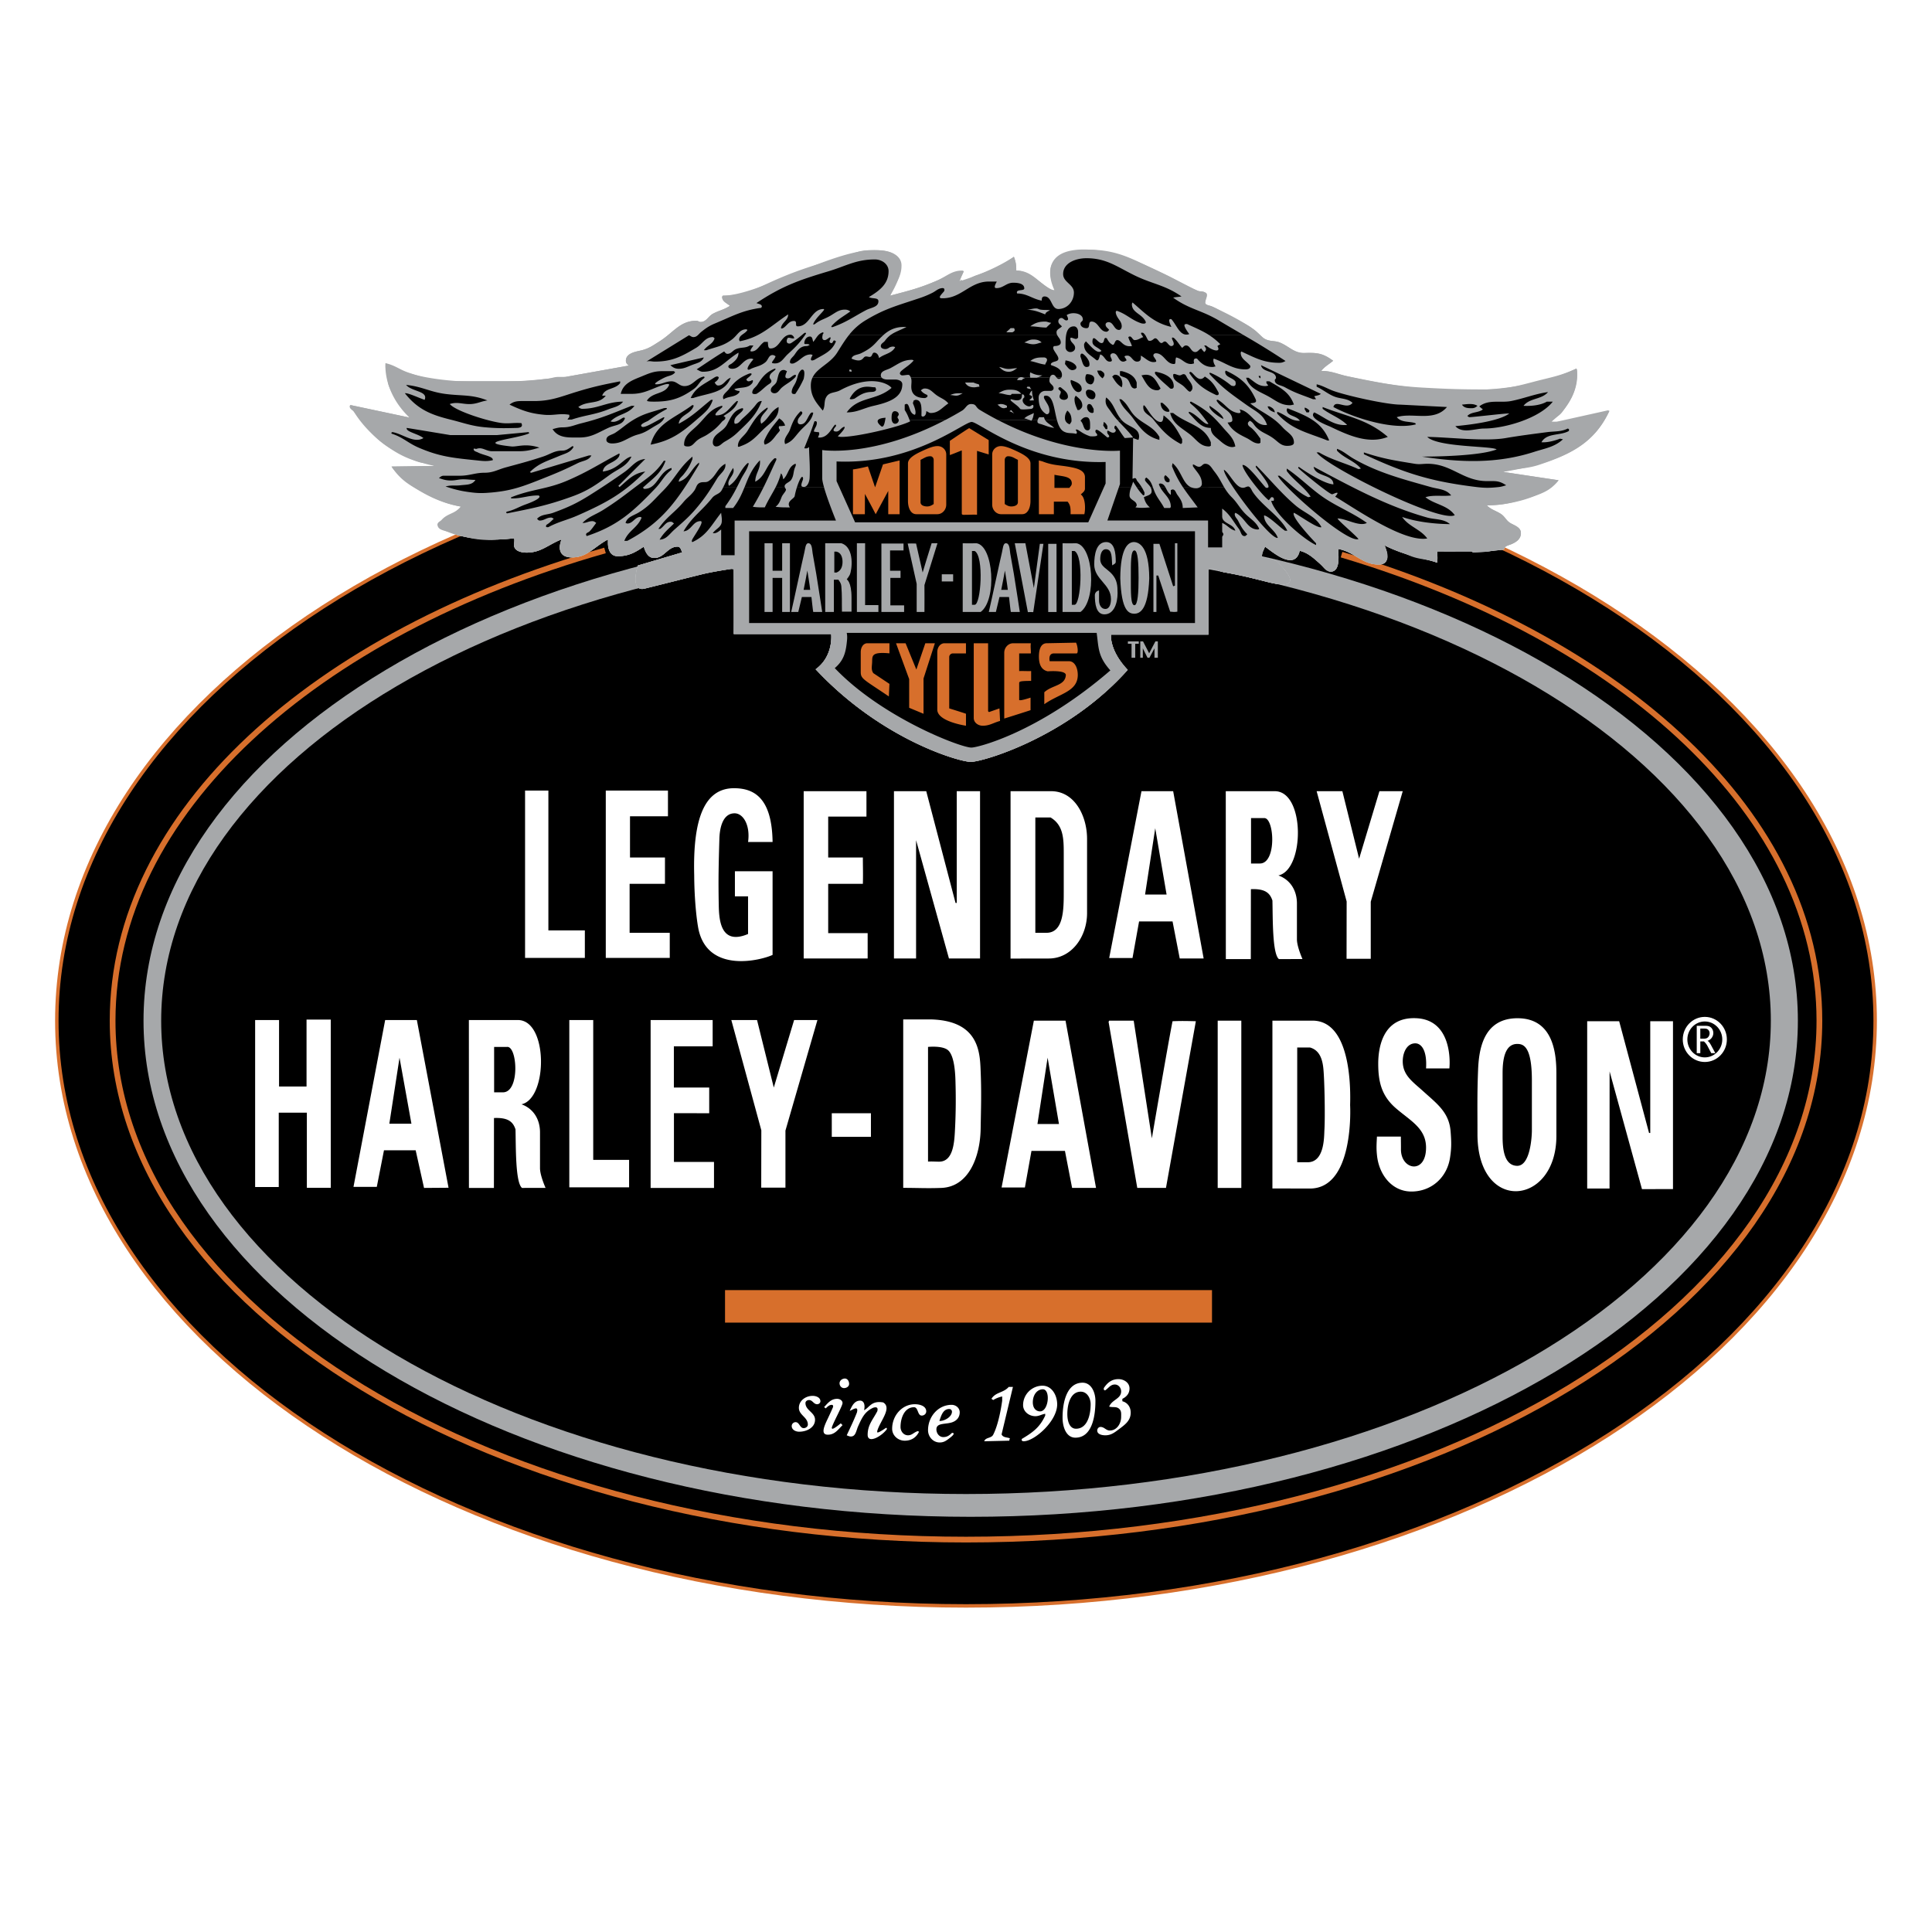
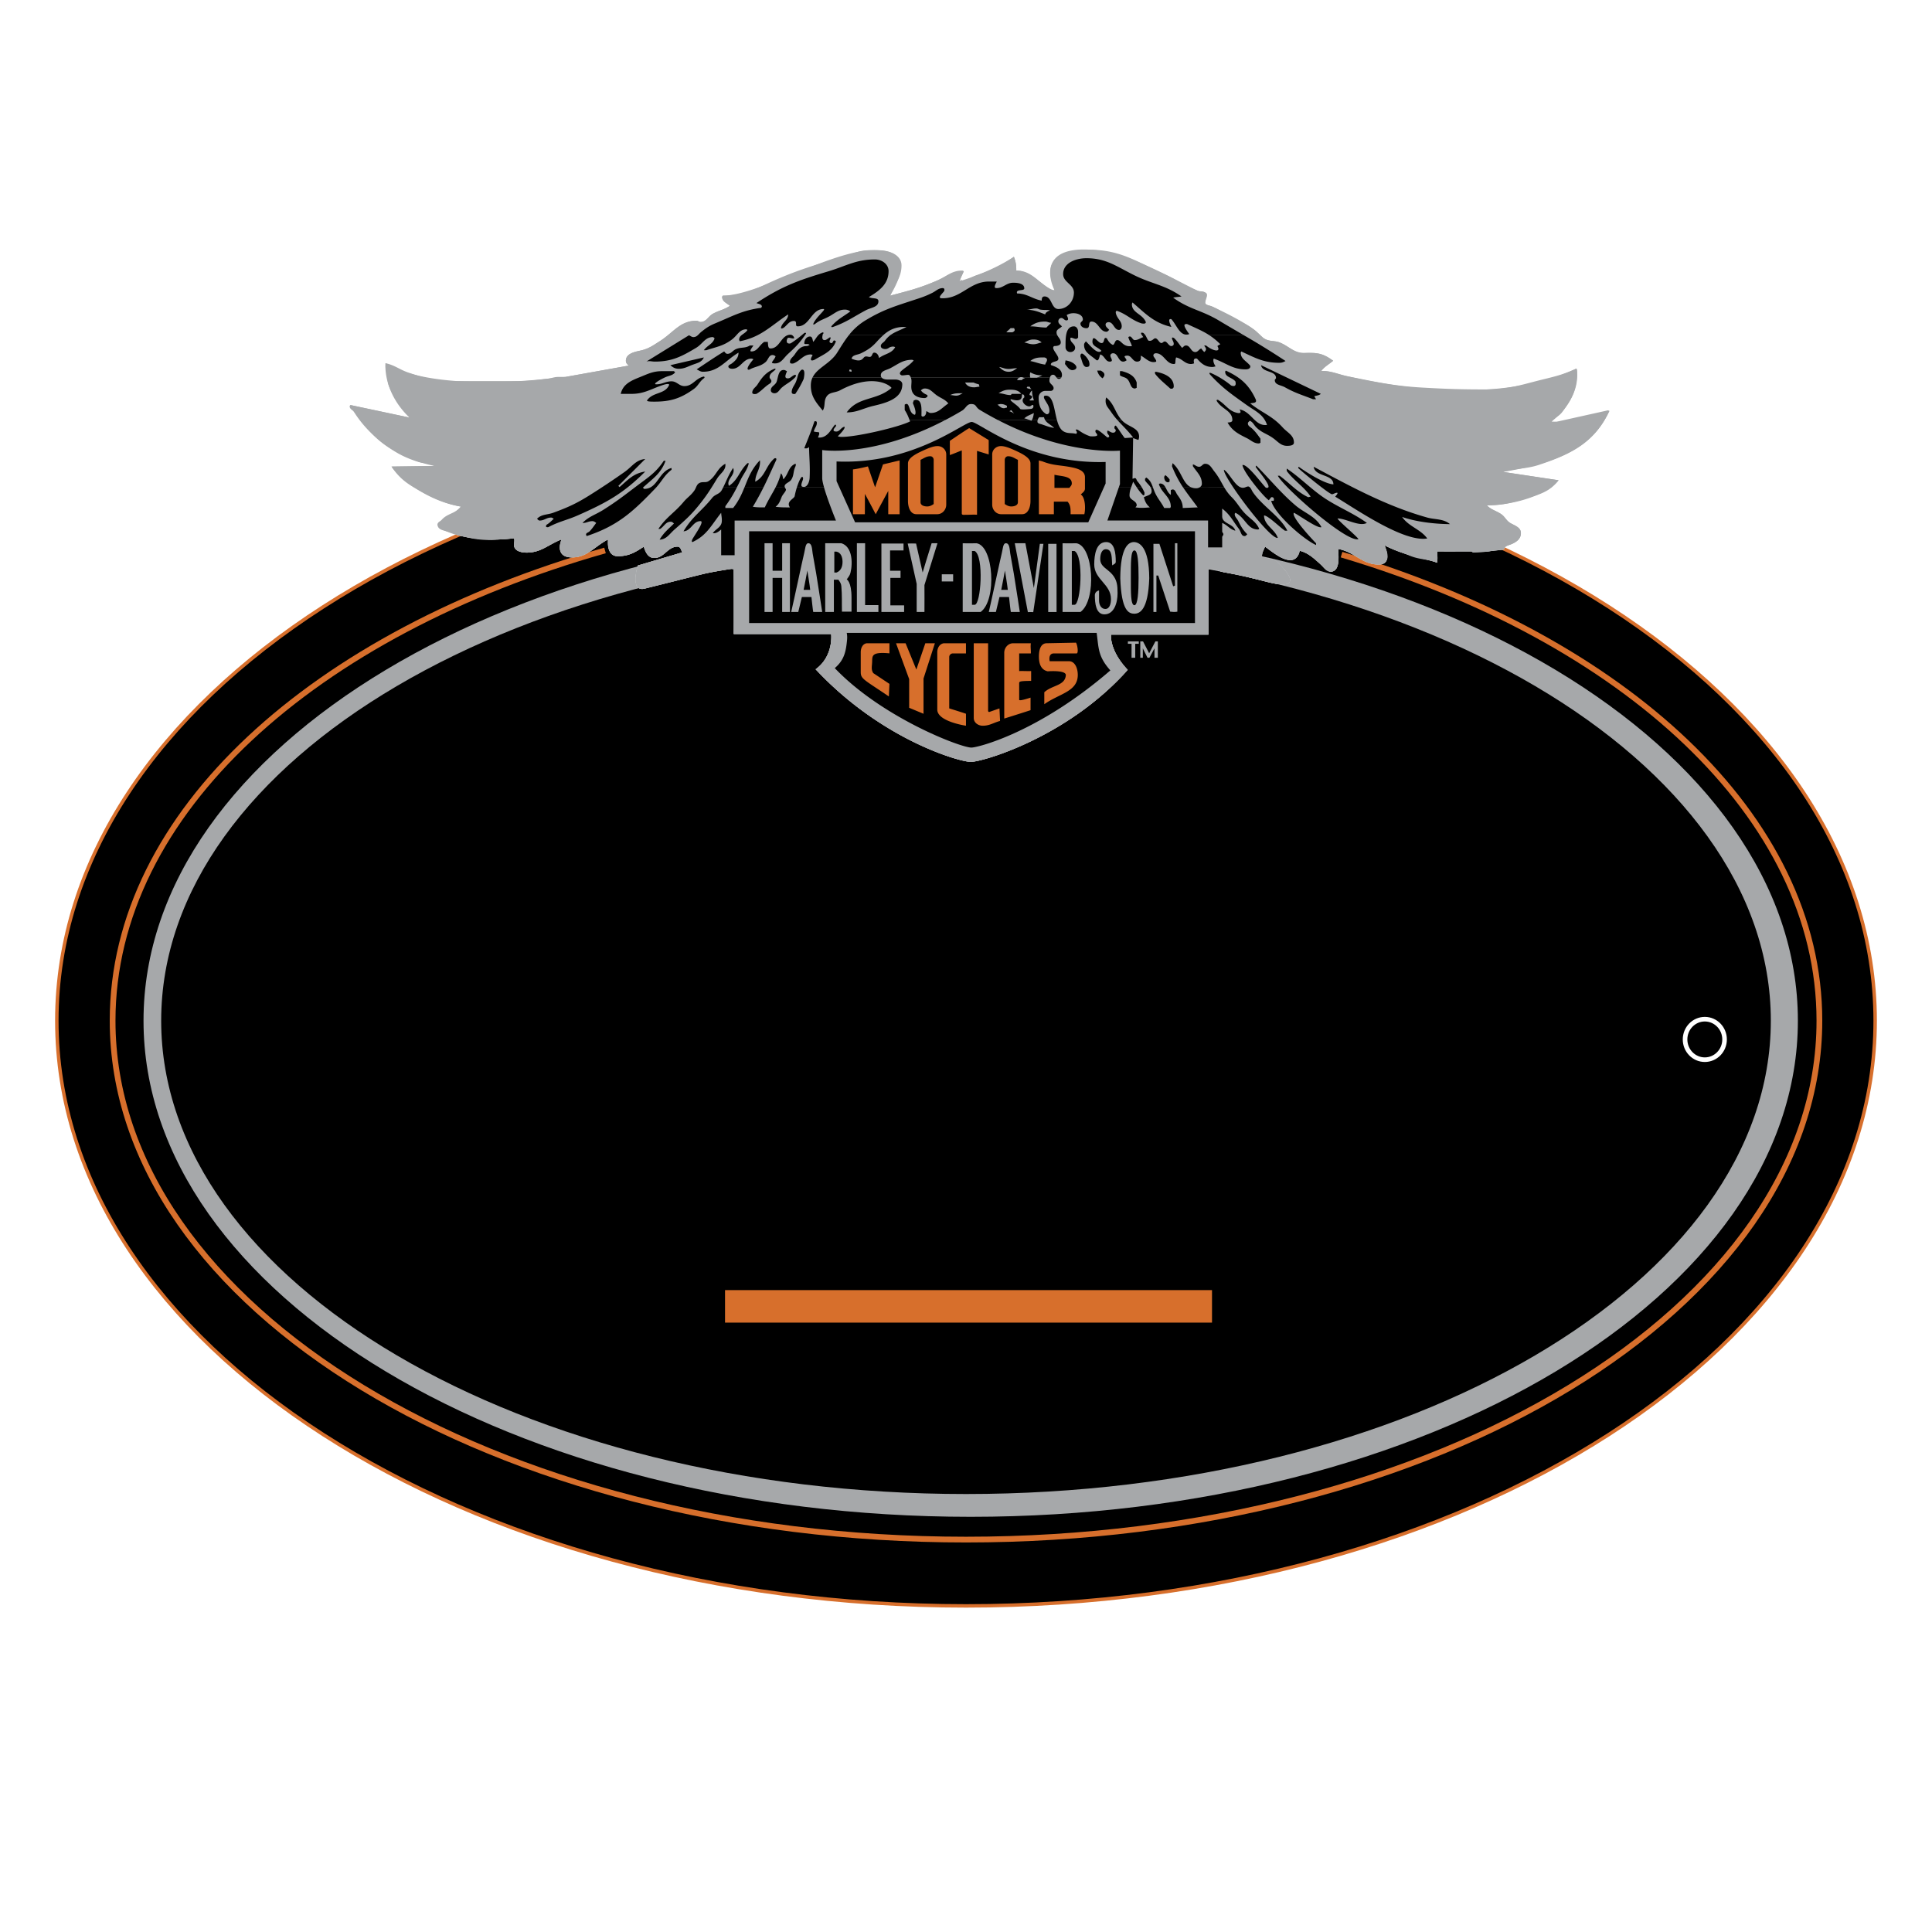
<svg xmlns="http://www.w3.org/2000/svg" width="2500" height="2500" viewBox="0 0 192.756 192.756">
  <path fill-rule="evenodd" clip-rule="evenodd" fill="#fff" d="M0 0h192.756v192.756H0V0z" />
  <path d="M5.669 101.836c0-32.245 40.611-58.384 90.708-58.384 50.099 0 90.708 26.139 90.708 58.384 0 32.246-40.609 58.385-90.708 58.385-50.097 0-90.708-26.139-90.708-58.385z" fill-rule="evenodd" clip-rule="evenodd" fill="#fff" />
  <path d="M5.669 101.836c0-32.245 40.611-58.384 90.708-58.384 50.099 0 90.708 26.139 90.708 58.384 0 32.246-40.609 58.385-90.708 58.385-50.097 0-90.708-26.139-90.708-58.385z" fill-rule="evenodd" clip-rule="evenodd" stroke="#d76f2c" stroke-width=".344" stroke-linejoin="bevel" stroke-miterlimit="2.613" />
  <path d="M16.081 101.836c0-26.081 35.95-47.223 80.297-47.223 44.347 0 80.298 21.142 80.298 47.223 0 26.08-35.951 47.223-80.298 47.223s-80.297-21.143-80.297-47.223zm-1.762 0c0-27.336 36.948-49.496 82.528-49.496 45.579 0 82.528 22.16 82.528 49.496s-36.949 49.496-82.528 49.496c-45.579 0-82.528-22.16-82.528-49.496z" fill-rule="evenodd" clip-rule="evenodd" fill="#a6a8aa" />
  <path fill-rule="evenodd" clip-rule="evenodd" fill="#d76f2c" d="M120.922 128.715v3.242H72.336v-3.242h48.586z" />
-   <path fill-rule="evenodd" clip-rule="evenodd" fill="#fff" d="M131.361 78.938h2.567l1.67 6.736 2.027-6.736h2.326l-3.191 11.028v5.694h-2.414l.009-5.721-2.994-11.001zM73.293 78.64c1.931.024 3.726.948 3.788 5.365h-2.446c.236-1.69-.493-2.861-1.342-2.861-1.163 0-1.491 1.4-1.521 2.563-.075 2.578-.112 4.039-.061 6.617.03 1.386.152 4.037 2.923 2.861V89.43h-1.312v-2.504h3.758v8.346c-1.171.544-6.253 1.816-7.337-2.325-.194-.743-.467-2.984-.482-5.607-.151-5.807 1.087-8.736 4.032-8.7zM54.712 78.878v13.95h3.639v2.742h-5.965V78.878h2.326zM66.642 78.878v2.564h-3.787v4.113h3.489v2.623h-3.527v4.888h4.005v2.504h-6.383V78.878h6.203zM80.183 78.938h6.263v2.534h-3.817v4.083h3.459c0 1.021.03 1.602 0 2.623h-3.459v4.918h3.937v2.533h-6.382V78.938h-.001zM89.19 78.938h3.221l2.923 11.147h.12V78.938h2.325v16.691h-3.101l-3.281-11.802v11.802H89.19V78.938zM141.354 101.59c3.432.197 3.336 4.223 3.25 5.008h-2.326c.113-1.883-.514-2.504-1.072-2.504-.852 0-1.254.939-1.254 1.789 0 1.4.992 2.041 2.029 2.98 1.4 1.268 2.586 2.109 2.744 3.994.08 1.035.104 1.654-.061 2.682-.312 1.961-1.863 3.34-3.848 3.34-1.932 0-3.221-1.662-3.43-3.578-.082-.736-.045-1.162-.008-1.906h2.387c0 .49.012.766.008 1.252-.023 2.102 2.504 2.557 2.504-.15 0-1.914-1.535-2.66-2.982-3.904-1.424-1.221-1.789-2.592-1.789-4.471 0-1.544.424-4.727 3.848-4.532zM30.584 101.725H33v16.781h-2.385v-7.496h-2.804v7.422h-2.356V101.77h2.386v6.63h2.743v-6.675zM166.914 101.889v16.744l-3.094.008-3.23-11.745-.006 11.684h-2.23v-16.691h3.191l2.982 11.146h.119v-11.146h2.268zM56.8 101.77h2.386v13.949h3.579v2.742H56.8V101.77zM64.913 101.77h6.189v2.623h-3.87v4.113h3.526v2.562l-3.519-.006v4.866h3.997v2.592h-6.323v-16.75zM72.965 101.77h2.565l1.671 6.736 2.028-6.736h2.326l-3.191 11.029v5.691h-2.416l.01-5.72-2.993-11zM110.664 101.83h2.445l1.812 11.742s1.602-9.373 2.064-11.684c.91-.037 1.418-.021 2.326 0l-2.982 16.631h-2.863l-2.863-16.57.061-.119zM121.49 101.83h2.356v16.69h-2.356v-16.69zM82.987 111.068h3.906v2.356h-3.906v-2.356zM115.258 82.634l1.133 6.617h-2.148l1.015-6.617zm-1.373-3.696h3.162l3.041 16.691h-2.385l-.717-3.696h-3.34l-.656 3.651h-2.326l3.221-16.646zM103.297 81.561h1.521c1.275.76 1.312 2.094 1.312 3.577v3.815c0 1.736.008 4.113-1.73 4.113h-1.104V81.561h.001zm-2.475-2.623h4.057c2.326 0 3.578 2.444 3.578 4.77V91.1c0 2.31-1.506 4.526-3.818 4.53l-3.816.007V78.938h-.001zM124.816 81.621h1.297c1.027-.091 1.293 4.531-.418 4.531h-.879v-4.531zm2.372-2.683c3.035 0 2.984 7.845.357 8.405 1.238.449 1.85 1.55 1.85 2.802v3.577c0 .73.553 1.962.553 1.962l-2.348.005c-.674-.522-.607-4.188-.65-5.842-.246-.745-.719-1.196-2.148-1.133l-.008 6.975h-2.492l-.006-16.751h4.892zM49.299 104.451h1.297c1.027-.09 1.292 4.531-.417 4.531h-.88v-4.531zm2.371-2.681c3.037 0 2.986 7.844.358 8.406 1.238.447 1.849 1.549 1.849 2.801v3.576c0 .73.554 1.963.554 1.963l-2.348.004c-.673-.521-.607-4.188-.651-5.842-.246-.744-.717-1.195-2.147-1.133l-.007 6.975h-2.492l-.006-16.75h4.89zM39.86 105.525l1.188 6.586h-2.203l1.015-6.586zm1.73-3.755l3.161 16.732-2.445.018-.835-3.754h-3.162l-.716 3.65h-2.326l3.161-16.646h3.162zM94.618 104.809c.632.613.701 2.4.716 3.34a56.75 56.75 0 0 1-.06 4.65c-.066 1.348-.224 3.1-1.58 3.1-.433 0-.671-.031-1.104-.008v-11.439c0-.001 1.493-.161 2.028.357zm-1.61-3.098c4.58.176 4.752 3.188 4.826 5.006.098 2.303.043 3.6.006 5.902-.045 2.764-1.171 5.805-3.938 5.9-1.476.053-2.312-.006-3.788-.006V101.71h2.894v.001zM104.52 105.525l1.133 6.617h-2.146l1.013-6.617zm-1.372-3.695h3.16l3.043 16.689h-2.387l-.715-3.695h-3.34l-.656 3.652h-2.326l3.221-16.646zM129.424 104.512h1.283c.887.254 1.199 1.051 1.311 1.967.127 1.029.203 4.859.119 6.26-.037.67.02 3.219-1.67 3.219h-1.043v-11.446zm1.521-2.682c4.293 0 3.727 8.441 3.758 8.465 0 0 .459 8.41-4.117 8.285l-3.637-.008V101.83h3.996zM151.375 104.154c.596 0 1.461.207 1.461 3.637v5.008c0 .514-.137 3.557-1.49 3.516-1.268-.039-1.432-1.654-1.432-2.92v-6.32c0-1.274.186-2.921 1.461-2.921zm.029-2.564c3.67 0 3.877 3.711 3.877 5.545v6.199c0 6.986-7.873 7.77-7.873-.178 0-2.49-.037-3.891.059-6.379.076-1.945.457-5.187 3.937-5.187zM84.299 137.537c.261 0 .417.275.417.535 0 .254-.253.418-.507.418s-.447-.225-.447-.477c0-.275.261-.476.537-.476zM111.588 137.596c.561 0 1.104.365 1.104.924 0 .492-.275.828-.715 1.043v.24c.521.133.834.588.834 1.131 0 .799-.559 1.201-1.191 1.67-.447.336-.777.596-1.344.596-.365 0-.805-.111-.805-.477 0-.186.143-.357.328-.357.381 0 .545.357.924.357.695 0 1.135-.678 1.135-1.371 0-.305.037-.559-.18-.775-.283-.283-.625-.133-1.014-.238.268-.701 1.193-.768 1.193-1.52 0-.357-.27-.686-.627-.686-.447 0-.611.35-.984.596a.175.175 0 0 0-.119-.059v-.18c.365-.551.797-.894 1.461-.894zM81.078 139.266c.365 0 .775.17.775.537 0 .17-.156.297-.328.297-.351 0-.456-.418-.806-.418-.179 0-.358.121-.358.299 0 .746.955.924.955 1.67 0 .768-.813 1.191-1.581 1.191-.365 0-.746-.201-.746-.566 0-.209.179-.387.388-.387.388 0 .418.596.806.596.208 0 .417-.148.417-.357 0-.738-.895-.932-.895-1.67.001-.708.665-1.192 1.373-1.192zM83.523 139.562c.261 0 .534.158.537.418.003.277-.88 1.848-1.073 2.443.029.045-.118.422.895-.416l.179.178c-.477.477-.783.953-1.461.955-.746.002-.388-.824-.02-1.588.281-.584.527-1.154.527-1.154s.124-.375-.357-.18c-.149.09-.246.164-.358.299a.65.65 0 0 0-.179-.119c.401-.439.706-.836 1.31-.836zM85.82 139.742c.32 0 .53.338.388.953.522-.238.711-.986 1.909-.773.925.551-.35 1.914-.596 2.859.029.045-.204.412.835-.297.168-.1.119.119.119.119-.57.754-1.916 1.461-1.909.537.008-.977.5-1.469.955-2.326 0 0 .22-.576-.418-.357-.834.387-1.11 1.006-1.491 1.848-.194.439-.231 1.014-.716 1.014-.171 0-.261-.059-.418-.119.41-.879.657-1.371 1.014-2.266.214-.801-.5-.215-.716-.178.238-.514.477-1.014 1.044-1.014zM91.278 140.1c.522 0 1.133.193 1.133.715 0 .238-.209.418-.448.418-.439 0-.335-.834-.775-.834-.925 0-1.342 1.043-1.342 1.967 0 .439.306.834.746.834.417 0 .582-.305.984-.418a.448.448 0 0 0 .119.061c-.291.588-.775.895-1.432.895-.671 0-1.253-.521-1.253-1.191.001-1.299.97-2.447 2.268-2.447zM100.643 138.371h.418l-1.133 4.738c.148.32.498.275.834.389a.491.491 0 0 0-.059.238l-2.506.059c.135-.41.701-.275.895-.654.627-1.223.895-3.398.895-3.398v-.418a2.86 2.86 0 0 0-.895.357c-.061-.045-.111-.088-.18-.119.434-.694 1.201-.581 1.731-1.192zM107.83 138.848c.619 0 .984.635.984 1.252 0 1.111-.35 2.445-1.461 2.445-.664 0-.865-.799-.865-1.461 0-1.014.328-2.236 1.342-2.236zm.18-.895c.865 0 1.281.955 1.281 1.818 0 1.625-.371 3.666-1.998 3.666-.924 0-1.281-1.072-1.281-1.996 0-1.564.431-3.488 1.998-3.488zM104.014 138.252c.91 0 1.441.91 1.461 1.818.035 1.703-2.277 3.723-3.34 3.725-.074 0-.27-.027-.18-.238 1.104-.654 1.789-1.162 2.326-2.324v-.18c-.387.061-.59.24-.984.24-.641 0-1.223-.463-1.223-1.104 0-1.066.873-1.937 1.94-1.937zm0 .357c.832-.049.625 2.242-.27 2.205-.424-.016-.791-.395-.68-1.176.077-.531.413-.997.95-1.029zM94.946 140.16c.425 0 .805.32.805.744 0 .477-.275.82-.716.984-.641.246-1.61.029-1.61.715 0 .402.283.775.686.775.373 0 .604-.156.865-.418 0 0 .489-.039-.179.477-.348.268-.597.479-1.044.479-.656 0-1.163-.568-1.163-1.223 0-1.349 1.006-2.533 2.356-2.533zm-.238.416c.149 0 .269.119.269.268 0 .516-.755.949-1.253.926.186-.575.38-1.194.984-1.194z" />
  <path d="M168.119 103.705c0-1.115.881-2.021 1.971-2.021 1.088 0 1.971.906 1.971 2.021s-.883 2.02-1.971 2.02c-1.09 0-1.971-.905-1.971-2.02z" fill-rule="evenodd" clip-rule="evenodd" stroke="#fff" stroke-width=".458" stroke-linejoin="bevel" stroke-miterlimit="2.613" />
-   <path d="M169.639 105.074h-.355v-2.73h.844c.207 0 .363.029.469.09.104.061.188.146.248.26a.777.777 0 0 1 .03.676.906.906 0 0 1-.174.266.975.975 0 0 1-.346.211c.061.033.104.064.133.094s.064.076.107.143c.043.064.078.127.111.184l.434.809h-.406l-.379-.719a1.592 1.592 0 0 0-.357-.455h-.357v1.171h-.002zm0-1.447h.346c.146 0 .258-.021.332-.066.078-.045.137-.111.182-.197s.066-.178.068-.277a.487.487 0 0 0-.055-.229.431.431 0 0 0-.154-.17c-.068-.047-.184-.07-.346-.07h-.373v1.009z" fill-rule="evenodd" clip-rule="evenodd" fill="#fff" />
  <path d="M133.846 55.335c28.238 8.427 47.676 26.084 47.676 46.501 0 28.592-38.121 51.77-85.144 51.77s-85.143-23.178-85.143-51.77c0-20.76 20.095-38.666 49.127-46.917" fill="none" stroke="#d76f2c" stroke-width=".573" stroke-linejoin="bevel" stroke-miterlimit="2.613" />
  <path d="M68.068 55.113c-.128-.264-.174-.576-.464-.576-1.006 0-1.32 1.133-2.327 1.133-.596 0-.879-.559-1.044-1.133-.894.596-1.521.948-2.594.954-1.14.006-.962-1.475-.984-1.669-1.409.745-2.096 1.853-3.698 1.788-1.562-.063-.999-1.49-.954-1.788-1.335.529-2.021 1.311-3.46 1.311-.567 0-1.252-.179-1.252-.745 0-.269.067-.425.007-.686-4.367.556-7.642-.797-7.642-1.371 0-.246 1.782-1.073 2.326-1.789-3.195-.526-6.054-2.69-6.919-3.994l4.294-.06c-6.231-1.271-8.411-6.028-8.411-6.08l5.905 1.252c-2.715-2.604-2.386-5.425-2.386-5.425 4.573 2.821 15.054 1.677 16.165 1.55.417-.044 1.79-.179 1.79-.179l6.322-1.133c-.171-.127-.298-.261-.298-.477 0-.685.769-.872 1.432-1.013.828-.179 1.252-.499 1.969-.954 1.364-.872 2.013-2.027 3.639-2.027.171 0 .246.119.417.119.582 0 .746-.566 1.253-.834.626-.328 1.073-.38 1.67-.775-.351-.298-.776-.432-.776-.895 0-.052.06-.067.06-.119 3.705-.014 11.311-4.837 15.509-4.531 1.078.079 3.711.299 1.193 4.531 1.834-.485 2.908-.738 4.652-1.491.977-.417 1.618-.954 2.685-.954.06 0-.284.611-.418 1.013.082-.045 2.952-.831 5.428-2.444.193.5.238.827.238 1.372 1.492 0 2.934 1.902 3.818 1.967-.695-1.396-1.441-4.985 5.201-3.849 2.922.507 8.279 3.58 9.115 3.908.35.134 1.084-.194.715 1.132-.082.294.385.293.656.417 4.514 2.069 4.801 2.951 5.25 3.219.551.328 1.02.156 1.609.417.918.402 1.383 1.083 2.387 1.013 1.51-.105 2.162.268 2.863.775-.463.388-.807.544-1.193 1.013 1.043 0 1.609.306 2.625.537 14.17 3.227 21.279-.045 22.846-.775.029.097.674 2.714-2.506 5.306 1.436.211 5.734-1.095 5.785-1.073-1.453 3.114-4.172 5.046-10.617 6.081l5.549.834c-.904 1.178-3.779 2.45-7.158 2.504.439.439.85.507 1.371.834.455.283.545.693 1.014.954.479.261 1.016.433 1.016.984 0 .566-.434.887-.955 1.103-.32.134-.717.187-.717.537 0 0-1.23.134-1.551.179-.596.082-1.67 0-1.76 0-1.312 0-2.057.008-3.369 0 .021.44.045.701 0 1.133-.977-.388-3.016-.6-5.25-1.729.164.417.719 1.887-.537 1.907-1.691.028-2.408-1.229-4.062-1.55-.113.276.34 2.211-.77 2.265-.543.027-1.645-1.771-3.102-2.086-.463 1.982-2.484.315-3.459-.417-.119.357-.299.544-.299.924a.425.425 0 0 1-.014.102l1.307.312s3.83 3.338-.732 2.198c-1.641-.41-2.564-.678-4.234-.954-.604-.097-.91-.358-1.521-.358-.061 0-.09.06-.148.06v6.498h-9.725s-.201 1.545 1.666 3.517c-5.975 6.715-14.459 9.18-15.653 9.18-1.126 0-8.919-2.211-15.479-9.239 1.809-1.306 1.551-3.518 1.551-3.518h-9.723c.022-.85 0-6.476 0-6.476l-.238-.022s-1.804.261-2.923.537c-2.229.551-3.497.879-5.727 1.431-1.493.373-.689-2.299-.689-2.299l4.44-1.314z" fill-rule="evenodd" clip-rule="evenodd" fill="#fff" />
  <path d="M68.068 55.113c-.128-.264-.174-.576-.464-.576-1.006 0-1.32 1.133-2.327 1.133-.596 0-.879-.559-1.044-1.133-.894.596-1.521.954-2.594.954-.597 0-.984-.566-.984-1.163 0-.201.022-.312 0-.506-1.409.745-2.095 1.788-3.698 1.788-.589 0-1.133-.425-1.133-1.013 0-.306.134-.477.179-.775-1.335.529-2.021 1.311-3.46 1.311-.567 0-1.252-.179-1.252-.745 0-.269.067-.425.007-.686l-2.274.179c-1.632 0-2.565-.261-4.116-.775-.544-.179-1.252-.201-1.252-.775 0-.246.261-.298.417-.477.596-.663 1.364-.596 1.909-1.312-1.558-.306-2.423-.693-3.817-1.431-1.379-.73-2.237-1.259-3.102-2.563l4.294-.06c-.574-.343-1.036-.208-1.67-.417-1.201-.395-1.872-.73-2.923-1.431-1.215-.805-1.775-1.483-2.685-2.623a38.85 38.85 0 0 0-.715-.894c-.187-.224-.477-.298-.477-.596 0-.053.059-.067.059-.119l5.905 1.252c-.611-1.312-1.491-1.759-2.028-3.1-.276-.693-.045-1.23-.358-1.908v-.417c.955.208 1.402.648 2.326.954 1.708.566 2.736.834 4.534.834h6.442c1.118 0 1.752-.111 2.863-.238.417-.044.649-.179 1.074-.179h.716l6.322-1.133c-.171-.127-.298-.261-.298-.477 0-.685.769-.872 1.432-1.013.828-.179 1.252-.499 1.969-.954 1.364-.872 2.013-2.027 3.639-2.027.171 0 .246.119.417.119.582 0 .746-.566 1.253-.834.626-.328 1.073-.38 1.67-.775-.351-.298-.776-.432-.776-.895 0-.052.06-.067.06-.119 2.237 0 3.438-.783 5.488-1.669 2.528-1.088 4.049-1.468 6.681-2.266.932-.283 1.469-.596 2.446-.596h.895c1.081 0 2.326.439 2.326 1.52 0 1.251-.701 1.833-1.133 3.011 1.834-.485 2.908-.738 4.652-1.491.977-.417 1.469-1.013 2.535-1.013.06 0 .097.052.149.06-.172.38-.284.611-.418 1.013a.46.46 0 0 0 .179-.179c.045.022.029.119.089.119.582 0 .85-.357 1.402-.537 1.551-.514 2.424-.909 3.758-1.848.193.5.238.827.238 1.372 1.588 0 2.186 1.229 3.58 1.967h.238c-.188-.708-.418-1.11-.418-1.848 0-1.669 1.998-2.206 3.668-2.206 2.395 0 3.795.544 5.936 1.609 1.178.589 1.895.842 3.043 1.49.781.44 1.252.686 2.088 1.014.35.134.895.037.895.417 0 .283-.18.432-.18.715 0 .306.381.306.656.417.709.291 1.059.596 1.73.954.977.514 1.625.708 2.504 1.371.418.313.566.626 1.016.894.551.328 1.02.156 1.609.417.918.402 1.379 1.013 2.387 1.013h.775c.865 0 1.387.268 2.088.775-.463.388-.807.544-1.193 1.013 1.043 0 1.604.336 2.625.537 2.938.581 4.592.969 7.574 1.132 2.387.134 3.752.179 6.145.179 1.932 0 3.027-.283 4.891-.775 1.67-.439 2.67-.581 4.236-1.312.029.097.059.164.059.269 0 1.691-.461 2.742-1.49 4.083-.336.439-.717.521-1.074.954h.537l5.1-1.133c.061.008.098.038.148.06-1.453 3.114-3.713 4.277-6.979 5.365-1.371.455-2.244.32-3.639.716l5.549.834c-.904 1.178-1.918 1.416-3.342 1.848-1.439.432-2.311.656-3.816.656.439.439.85.507 1.371.834.455.283.545.693 1.014.954.479.261 1.016.433 1.016.984 0 .566-.434.887-.955 1.103-.32.134-.717.187-.717.537h-.715c-.328 0-.516.134-.836.179a9.807 9.807 0 0 1-1.551.119c-.09 0-.119-.119-.209-.119-1.312 0-2.057.008-3.369 0 .021.44.045.701 0 1.133-.977-.388-1.648-.283-2.625-.656-1.021-.395-1.551-.82-2.625-1.073.164.417.299.678.299 1.132 0 .44-.395.775-.836.775-1.691 0-2.408-1.229-4.062-1.55-.113.276.008.47.008.775 0 .656-.121 1.49-.777 1.49-.543 0-.723-.492-1.133-.834-.693-.581-1.088-1.021-1.969-1.252-.059.477-.379.895-.863.895-1.135 0-1.619-.73-2.596-1.312-.119.357-.299.544-.299.924a.425.425 0 0 1-.014.102l1.307.312s3.83 3.338-.732 2.198c-1.641-.41-2.564-.678-4.234-.954-.604-.097-.91-.358-1.521-.358-.061 0-.09.06-.148.06v6.498h-9.725s-.201 1.545 1.666 3.517c-5.975 6.715-14.459 9.18-15.653 9.18-1.126 0-8.919-2.211-15.479-9.239 1.809-1.306 1.551-3.518 1.551-3.518h-9.723c.022-.85 0-6.476 0-6.476l-.238-.022s-1.804.261-2.923.537c-2.229.551-3.497.879-5.727 1.431-1.493.373-.689-2.299-.689-2.299l4.438-1.313z" fill-rule="evenodd" clip-rule="evenodd" fill="#a6a8aa" />
  <path d="M68.068 55.113c-.128-.264-.174-.576-.464-.576-1.006 0-1.32 1.133-2.327 1.133-.596 0-.879-.559-1.044-1.133-.894.596-1.521.948-2.594.954-1.14.006-.962-1.475-.984-1.669-1.409.745-2.096 1.853-3.698 1.788-1.562-.063-.999-1.49-.954-1.788-1.335.529-2.021 1.311-3.46 1.311-.567 0-1.252-.179-1.252-.745 0-.269.067-.425.007-.686-4.367.556-7.642-.797-7.642-1.371 0-.246 1.782-1.073 2.326-1.789-3.195-.526-6.054-2.69-6.919-3.994l4.294-.06c-6.231-1.271-8.411-6.028-8.411-6.08l5.905 1.252c-2.715-2.604-2.386-5.425-2.386-5.425 4.573 2.821 15.054 1.677 16.165 1.55.417-.044 1.79-.179 1.79-.179l6.322-1.133c-.171-.127-.298-.261-.298-.477 0-.685.769-.872 1.432-1.013.828-.179 1.252-.499 1.969-.954 1.364-.872 2.013-2.027 3.639-2.027.171 0 .246.119.417.119.582 0 .746-.566 1.253-.834.626-.328 1.073-.38 1.67-.775-.351-.298-.776-.432-.776-.895 0-.052.06-.067.06-.119 3.705-.014 11.311-4.837 15.509-4.531 1.078.079 3.711.299 1.193 4.531 1.834-.485 2.908-.738 4.652-1.491.977-.417 1.618-.954 2.685-.954.06 0-.284.611-.418 1.013.082-.045 2.952-.831 5.428-2.444.193.5.238.827.238 1.372 1.492 0 2.934 1.902 3.818 1.967-.695-1.396-1.441-4.985 5.201-3.849 2.922.507 8.279 3.58 9.115 3.908.35.134 1.084-.194.715 1.132-.082.294.385.293.656.417 4.514 2.069 4.801 2.951 5.25 3.219.551.328 1.02.156 1.609.417.918.402 1.383 1.083 2.387 1.013 1.51-.105 2.162.268 2.863.775-.463.388-.807.544-1.193 1.013 1.043 0 1.609.306 2.625.537 14.17 3.227 21.279-.045 22.846-.775.029.097.674 2.714-2.506 5.306 1.436.211 5.734-1.095 5.785-1.073-1.453 3.114-4.172 5.046-10.617 6.081l5.549.834c-.904 1.178-3.779 2.45-7.158 2.504.439.439.85.507 1.371.834.455.283.545.693 1.014.954.479.261 1.016.433 1.016.984 0 .566-.434.887-.955 1.103-.32.134-.717.187-.717.537 0 0-1.23.134-1.551.179-.596.082-1.67 0-1.76 0-1.312 0-2.057.008-3.369 0 .021.44.045.701 0 1.133-.977-.388-3.016-.6-5.25-1.729.164.417.719 1.887-.537 1.907-1.691.028-2.408-1.229-4.062-1.55-.113.276.34 2.211-.77 2.265-.543.027-1.645-1.771-3.102-2.086-.463 1.982-2.484.315-3.459-.417-.119.357-.299.544-.299.924a.425.425 0 0 1-.014.102l1.307.312s3.83 3.338-.732 2.198c-1.641-.41-2.564-.678-4.234-.954-.604-.097-.91-.358-1.521-.358-.061 0-.09.06-.148.06v6.498h-9.725s-.201 1.545 1.666 3.517c-5.975 6.715-14.459 9.18-15.653 9.18-1.126 0-8.919-2.211-15.479-9.239 1.809-1.306 1.551-3.518 1.551-3.518h-9.723c.022-.85 0-6.476 0-6.476l-.238-.022s-1.804.261-2.923.537c-2.229.551-3.497.879-5.727 1.431-1.493.373-.689-2.299-.689-2.299l4.44-1.314z" fill-rule="evenodd" clip-rule="evenodd" fill="#a6a8aa" />
  <path d="M87.281 25.884c.701 0 1.372.462 1.372 1.163 0 1.267-.879 1.945-1.968 2.593.343.202.955.015.955.417 0 .596-.73.619-1.252.895-1.26.67-1.924 1.185-3.281 1.669 0 0-.268.083-.119-.12.611-.663 1.118-.901 1.849-1.431a.863.863 0 0 0-.536-.179c-.604 0-.917.291-1.432.596-.589.351-1.014.41-1.551.834 0 0-.194.126-.179 0 .263-.692 1.359-1.49 1.014-1.49-1.2.001-1.364 1.727-2.564 1.729-.35.001.033-.545-.388-.537-.462.01-.626.373-.984.656-.33.216-.298 0-.298 0 .149-.56.715-.73.715-1.312-1.789 1.192-2.714 2.265-4.831 2.682 0-.06-.06-.089-.06-.149 0-.5.582-.559.835-.984-.044 0-.067-.06-.119-.06-.687 0-.888.604-1.432 1.014-.857.648-1.536.73-2.564 1.073h-.239c.358-.507.88-.596 1.074-1.192-.075-.03-.097-.119-.179-.119-.776 0-1.007.678-1.671 1.073-1.454.872-2.423 1.371-4.116 1.371-.328 0-.522-.097-.834-.008l4.234-2.615c.171.052.261.179.448.179.373 0 .514-.306.805-.536.485-.388.798-.597 1.372-.835 1.745-.723 2.722-1.304 4.593-1.55 0-.052.06-.067.06-.119 0-.253-.314-.253-.537-.357 2.535-1.684 4.235-2.288 7.158-3.16 1.787-.535 2.779-1.191 4.65-1.191zM107.145 32.561c.262 0 .418.276.418.537v.596c-.074.045-.119.12-.209.12-.225 0-.566-.253-.566-.03 0 .402.477.521.477.924 0 .246-.23.417-.477.417a.481.481 0 0 1-.479-.477c0-.873-.038-2.087.836-2.087zM82.092 33.157c.158.048 0 .179 0 .179-.016.1-.183.621.208.596.231-.015.567-.44.567-.209 0 .157-.273.426.06.507.13.032.165-.142.239-.238.114-.076.149.03.239.06-.403 1.021-1.201 1.282-2.148 1.848 0 0-.658.318-.178-.477-.067-.015-.105-.06-.179-.06-.761 0-1.029.619-1.73.895 0 0-.368.093-.358-.149.015-.342.291-.462.477-.746.306-.461.604-.834 1.164-.834.134 0 .216-.06.328-.119-.235-.187-.545.021-.537-.179.013-.335.231-.656.566-.656.247 0 .247.306.328.537.335-.397.454-.791.954-.955z" fill-rule="evenodd" clip-rule="evenodd" />
  <path d="M80.183 33.276c.213-.172.239 0 .239 0-.582.872-1.014 1.326-1.79 2.027-.462.417-.678.954-1.312.954-.127 0-.338-.008-.298-.119.134-.231.276-.343.358-.596-.104-.06-.171-.12-.298-.12-.396 0-.418.469-.716.715-.507.425-.97.41-1.551.715-.177.103-.556.052.358-1.013-.075-.015-.127-.06-.209-.06-.842 0-1.066 1.018-1.909 1.013-.312-.001-.388-.149-.388-.209 0-.186.216-.215.358-.328.381-.298.656-.581.656-1.073-1.357.812-1.976 1.907-3.549 1.907-.261 0-.396-.134-.627-.238 1.059-.701 1.663-1.125 2.744-1.789.097.112.171.239.328.239.38 0 .515-.335.865-.477.507-.208.917-.06 1.372-.357h.358c-.134.201-.455.596-.209.596.619 0 .768-.611 1.283-.954h.358c.037.269-.007.656.269.656.947 0 1.051-1.371 1.998-1.371.194 0 .382.233.358.357-.204.071-.517-.14-.657-.007-.185.347 0 .484 0 .484s.178.109.358 0c.508-.334.791-.557 1.253-.952zM108.039 35.303c.283.208.434.402.598.715.139.42 0 .537 0 .537-.594.293-.643-.529-.836-.954 0 0-.061-.42.238-.298zM70.222 35.66c-.194.462-.604.544-1.074.715-.544.194-.85.417-1.432.417-.351 0-.574-.126-.835-.358l3.341-.774zM106.309 35.958c.939.132 1.432.795.807.954-.398.101-.604-.283-.865-.596l.058-.358zM131.779 39.296c-.201.172-.402.157-.656.238l.18.298h-.299c-1.096-.432-1.773-.611-2.803-1.192-.418-.231-1.014-.231-1.014-.716 0-.089.119-.119.119-.208 0-.767-1.373-.521-1.492-1.282l5.965 2.862zM77.26 36.793c.087-.021.123-.001.119.06-.253.275-.597.395-.597.775 0 .164.179.224.179.388 0 .201-.202.275-.358.388-.44.327-.656.61-1.133.894 0 0-.435.096-.417-.149.026-.372.343-.492.537-.805.47-.746.85-1.201 1.67-1.551zM78.185 36.912c.134 0 .208.067.328.119-.06.224-.332.669.029.715.34.044.47-.29.806-.357.135.052 0 .238 0 .238-.44.477-.813.604-1.312 1.014-.291.238-.396.596-.775.596-.179 0-.358-.119-.358-.298 0-.417.477-.499.596-.894.149-.485.171-1.133.686-1.133zM79.944 36.912s.48-.292.239.894a9.73 9.73 0 0 1-.835 1.49s-.396.108-.358-.238c.044-.4.261-.588.418-.954.194-.462.164-.856.536-1.192zM109.471 36.972h.357c.172.112.359.208.359.417 0 .156-.098.231-.18.357a1.25 1.25 0 0 1-.536-.774zM122.295 36.972c1.461.678 2.305 1.401 2.982 2.861.195.43-.342.343-.537.417 1.217.969 2.178 1.229 3.223 2.384.492.544 1.133.783 1.133 1.52 0 .291-.395.328-.686.328-.619 0-.902-.417-1.402-.775-.627-.447-1.125-.528-1.67-1.073-.254-.253-.328-.529-.656-.656-.066.097-.18.142-.18.269 0 .253.238.343.418.506.365.343.537.604.836 1.013v.418c-.061 0-.09.06-.15.06-.521 0-.76-.306-1.223-.537-.85-.424-1.438-.723-1.908-1.55.209-.015.477-.03.477-.238 0-.954-1.059-1.088-1.551-1.907-.078-.153.119-.12.119-.12.799.477 1.059 1.14 1.969 1.312.111.015.443.062.18-.358 1.207.224 1.527 1.707 2.744 1.55-.359-1.073-1.172-1.371-2.088-2.026-1.469-1.051-2.35-1.646-3.58-2.98-.168-.207-.047-.2.061-.179a8.752 8.752 0 0 1 2.027 1.251c.631.242.418-.417.418-.417-.35-.41-1.014-.41-1.014-.954-.001-.052.05-.075.058-.119zM66.046 37.031h1.193l.12.119c-.261.321-.575.313-.955.477-.417.179-1.379.715-.924.715.604 0 .917-.298 1.521-.298.529 0 .753.477 1.282.477.843 0 1.111-.79 1.939-.954.159.069 0 .179 0 .179-.455.343-.552.745-1.014 1.073-1.298.932-2.304 1.252-3.907 1.252-.291 0-.783.002-.746-.12.582-.872 1.797-.581 2.208-1.549 0 0 .055-.204-.597 0-1.216.402-1.879.894-3.162.894h-1.073c.223-.961.992-1.304 1.909-1.669.819-.328 1.319-.596 2.206-.596zM111.945 37.031c.695.194 1.238.447 1.463 1.132v.537c-.074 0-.105.06-.18.06-.447 0-.424-.559-.715-.895-.217-.253-.5-.216-.775-.417v-.417h.207zM115.316 37.091c.881.164 1.789.559 1.789 1.46 0 .082-.047.304-.357.209-.559-.521-.939-.79-1.432-1.371-.205-.27 0-.298 0-.298z" fill-rule="evenodd" clip-rule="evenodd" />
-   <path d="M119.82 37.806c.178-.019.268-.119.387-.238.695.432.992.887 1.373 1.609 0 0 .096.303-.238.239-1.23-.574-1.939-1.081-2.686-2.206.178-.438.608.654 1.164.596zM74.755 37.27c.121-.024.22-.037.238.06-.149.246-.365.312-.537.536.074.067.083.327.596.06.153.024 0 .298 0 .298-.447.567-1.096.366-1.79.597a.652.652 0 0 0 .478.179c.098.037 0 .179 0 .179-.433.477-.991.32-1.551.656-.224-.406.291-.686.537-1.013.597-.792 1.111-1.187 2.029-1.552zM117.703 37.449c.156 0 .23-.119.387-.119.225 0 .262.238.389.417.223.313.791.919.297 1.312-.156.125-.477-.373-.775-.596-.432-.328-.965-.492-.953-1.043.003-.269.417.029.655.029zM108.428 37.33c.334 0 .744.112.744.447 0 .276-.146.625-.416.566-.688-.15-.455-1.013-.328-1.013zM111.26 37.389c.455 0 .717.469.717.924a.967.967 0 0 1-.061.328c-.477-.291-.656-.604-.953-1.073.103-.074.164-.179.297-.179zM114.332 37.389c.783 0 1.059.7 1.461 1.371-.104.104-.178.179-.328.179-.842 0-1.146-.768-1.58-1.49.164-.023.275-.06.447-.06zM125.576 37.508h.18c.006.089.006.149 0 .238-.106-.052-.172-.119-.18-.238zM71.236 37.687c.433-.283.477 0 .477 0-.082.231-.223.335-.417.477.104.142.179.298.357.298.575 0 .708-.596 1.253-.775-.611 1.543-2.177 1.505-3.758 2.027h-.239c.508-1.088 1.328-1.364 2.327-2.027zM124.324 37.687h.238c.604.402.939.834 1.67.834a.814.814 0 0 0 .299-.06c-.068-.097-.113-.149-.18-.239v-.178h.299c1.125.67 2.006 1.08 2.445 2.325-.148.007-.238.06-.389.06-.969 0-1.445-.507-2.295-.954-.946-.499-1.753-.767-2.087-1.788zM106.906 37.925c.492.194 1.014.365 1.014.895 0 .171-.156.298-.328.298-.545 0-.977-1.31-.686-1.193zM61.871 38.045v.178c-.515.664-1.506.447-1.79 1.252h.358c-.701.917-1.812.455-2.744 1.133.127.09.224.179.388.179 1.619 0 2.468-.715 4.086-.715-.417.507-.887.536-1.491.774-1.365.544-2.244.552-3.639 1.014h-.417a.802.802 0 0 1 .179-.238v-.239c-.962-.171-1.536.089-2.505 0-1.395-.126-2.192-.424-3.46-1.013.373-.298.709-.357 1.193-.357h1.252c1.737 0 2.699-.455 4.354-.954 1.626-.493 2.566-.686 4.236-1.014zM48.628 39.952c-.634.089-.97.313-1.61.358-.835.052-1.357-.261-2.147 0 .626.745 4.086 1.803 5.309 1.908.716.06 1.126-.067 1.85 0 0 .075.265.458-.478.477-1.208.032-1.901.045-3.102-.06-1.395-.119-2.163-.439-3.52-.775-1.983-.492-3.258-1.028-4.533-2.623.28-.065 1.283.417 1.968.656.377-.892-1.253-.797-1.849-1.49 1.551.148 2.342.686 3.877.894 1.655.223 2.684.036 4.235.655zM131.361 38.343c.594.129 1.105.452 1.672.656 1.346.485 5.314 1.371 6.68 1.371l4.652.238c-1.297 1.534-3.438.502-5.01 1.014.461.555 1.229.392 1.85.596l.059.119c-2.277.606-6.174-.638-8.23-1.729.209-.805 1.342.331 1.908-.417-.48-.445-1.146-.389-1.73-.596-.67-.24-1.207-.718-1.85-1.013v-.239h-.001zM86.536 38.582c.313 0 .492.06.805.06.008.074.06.126.06.208 0 .283-.41.239-.686.268-.612.075-.947.313-1.462.656-.451.136-.477 0-.477 0 .38-.723.932-1.192 1.76-1.192zM105.652 38.641h.18c.336.305.717.492.717.954 0 .186-.201.298-.389.298-.217 0-.447-.112-.447-.328 0-.179.119-.269.119-.447 0-.164-.238-.194-.238-.357 0-.053.058-.068.058-.12zM108.605 38.879c.336 0 .686.201.686.537 0 .201-.096.417-.297.417-.373 0-.656-.313-.656-.686 0-.148.119-.268.267-.268zM154.447 39.118c-.645.766-1.83.57-2.445 1.371.713.039 1.68-.038 2.326-.417h.596c-1.324 1.665-4.789 2.682-6.859 2.682-.891 0-2.164.549-2.863-.238 1.4-.131 4.297-.469 5.369-1.252-.082-.076-3.529.358-3.998.358l-.178-.119c.414-.44 1.088-.293 1.551-.656l-.357-.298c.924-.733 2.09-.333 3.16-.536 1.249-.239 2.431-.728 3.698-.895zM107.324 39.475c.35.283.656.522.656.984 0 .208-.135.32-.299.447h-.18c-.164-.41-.297-.656-.297-1.103.001-.134.06-.208.12-.328zM111.678 39.833h.18c.73.529.812 1.192 1.49 1.789.889.774 1.715.946 2.326 1.967v.298c-1.275-.335-1.848-1.081-2.623-2.146-.537-.738-1.082-1.036-1.373-1.908zM70.938 39.893h.179c-.321.969-.903 1.356-1.671 2.027-1.506 1.312-2.564 2.057-4.533 2.444.56-2.109 2.289-2.586 4.057-3.875.197-.162.238 0 .238 0-.283.864-1.402.879-1.491 1.789 1.371-.731 2.005-1.416 3.221-2.385zM76.008 40.012c-.575 1.445-1.328 2.086-2.446 3.159-.425.402-.738.596-1.253.894-.328.187-.484.477-.865.477-.202 0-.328-.187-.328-.388 0-.901 1.021-1.021 1.431-1.818.388-.76.664-1.394 1.491-1.609.245.007 0 .298 0 .298-.343.373-.776.559-.776 1.073 0 .075.016.179.09.179.358 0 .484-.306.746-.537.455-.402.731-.67 1.133-1.133.247-.282.396-.617.777-.595zM73.443 40.072c.152-.149.179 0 .179 0-.291.73-.775.999-1.432 1.431.052.074.179.082.179.179 0 .208-.231.261-.358.417-.47.559-.82.85-1.432 1.252-.351.231-.611.291-.955.537-.373.268-.522.656-.984.656-.165 0-.388-.015-.388-.179 0-.932.716-1.312 1.372-1.968.843-.842 1.238-1.602 2.386-1.907.147.008 0 .179 0 .179-.898.726-.589.775-.537.775.933-.001 1.283-.746 1.97-1.372zM118.836 40.072c1.395.738 2.133 1.356 3.162 2.563.566.67 1.08 1.036 1.252 1.908-.111.015-.531.311-1.492-.536-.467-.413-.953-.679-.953-1.312-1.008 0-1.439-.723-2.148-1.431 0 0-.127-.142 0-.179.791.261 1.566 1.414 1.91 1.192-.605-.827-.939-1.312-1.73-1.967-.251-.236-.001-.238-.001-.238zM115.973 40.191c.32.253.977.894.566.894-.455 0-.746-.44-.746-.894h.18zM108.666 40.31c.254 0 .305.275.447.477v.357c-.053 0-.068.06-.119.06-.312 0-.537-.283-.537-.597 0-.141.066-.297.209-.297zM146.633 40.31c.305 0 .514.03.775.179-.172.156-.328.238-.566.238-.41 0-.762-.022-.984-.357.304-.023.468-.06.775-.06zM63.003 40.489h.299c-.671.879-1.603.768-2.386 1.55.379.153.79-.074 1.133-.298.273-.177.299 0 .299 0-.254.7-.999.641-1.67.954-1.066.492-1.685.954-2.863.954h-.656c-.858 0-1.573-.12-2.028-.834.388-.104.611-.179 1.014-.179.761 0 1.171-.239 1.909-.417 1.983-.493 3.056-.977 4.949-1.73zM120.686 40.489c.574.38 1.355.949 1.371 1.312-.596-.277-1.512-.995-1.371-1.312zM115.793 42.098c.277 0 .248-.387.299-.655.932.715 1.297 1.349 1.85 2.384v.358l-.119.119c-1.26-.671-1.85-1.334-2.744-2.444-.381-.477-1.014-.604-1.014-1.222-.001-.88.849 1.46 1.728 1.46zM126.471 40.548h.18c.283.127.506.283.537.596-.336-.111-.627-.253-.717-.596zM77.678 40.608c.067 1.103-.835 1.55-1.611 2.325-.715.715-1.141 1.2-2.087 1.55-.127.045-.358.171-.358.03 0-.701.582-.932.954-1.52.627-.999.984-1.669 1.969-2.325 0 0 .115.025 0 .179-.276.417-.864.787-.597 1.431.783-.523.895-1.253 1.73-1.67zM131.959 40.608c2.412.958 4.443 1.199 6.502 2.98-1.928.773-4.008-.191-5.727-1.013-.229-.109-2.26-.841-1.611-1.431 1.111.519 1.961 1.382 3.281 1.251-.705-.703-1.664-1.012-2.445-1.609v-.178zM130.17 40.667c.209.052.326.149.477.298a4.198 4.198 0 0 1-.061.179h-.238a3.12 3.12 0 0 0-.178-.298v-.179zM66.225 40.727c.504-.082.254.13.239.119-.723.38-1.119.656-1.79 1.133-.115.083-.975.362-.626.596.242.163 1.29-.492 2.058-.894.196-.111.179 0 .179 0-.209.447-.537.589-.955.834-.626.373-.969.648-1.67.834-1.036.276-1.521.895-2.594.895-.261 0-.567-.097-.567-.358 0-.447.522-.469.895-.715.738-.492 1.088-.857 1.849-1.312 1.066-.632 1.797-.737 2.982-1.132zM128.439 40.727c1.908.76 3.414 1.312 4.176 3.219h-.18c-2.057-.82-3.504-1.05-5.01-2.683v-.179c.895.298 1.32.939 2.266.894-.365-.551-1.312-.439-1.312-1.103 0-.058.053-.096.06-.148zM106.488 40.965c.328.269.418.589.418 1.014 0 .156-.111.224-.18.357-.291-.097-.477-.32-.477-.625s.075-.492.239-.746zM79.885 41.025c.044.03.075.045.12.06 0 0 .091.081 0 .238-.187.261-.424.417-.418.746.004.228.187.268.269.268.597 0 .656-.685 1.044-1.132.17-.121.238 0 .238 0-.201.871-.783 1.185-1.372 1.848-.485.543-.731 1.021-1.432 1.252-.222-.556.306-.939.478-1.431.275-.783.483-1.26 1.073-1.849zM89.28 41.025c.201 0 .388.126.388.328 0 .112-.12.156-.12.269 0 .126.12.171.12.298a.363.363 0 0 1-.358.358c-.253 0-.357-.283-.357-.537-.001-.306.021-.716.327-.716zM116.748 41.205h.299c1.453 1.162 3.072 1.199 3.758 2.92v.358c-.068.015-.105.06-.18.06-.91 0-1.252-.708-1.969-1.252-.871-.664-1.625-1.021-1.908-2.086zM108.367 41.622c.447 0 .389.626.389 1.073a.236.236 0 0 1-.238.239c-.463 0-.367-.663-.717-.954.164-.194.306-.358.566-.358zM88.355 41.681c-.067.365-.161 1.073-.447.834-.983-.818.447-.834.447-.834zM77.738 41.741c.298.194.484.38.596.715a2.29 2.29 0 0 1-.596.06c0 .06-.115.094.059.358.069.104-.208.335-.357.536-.343.455-.589.775-1.133.954-.102-.162-.102-.34 0-.537.416-.894.819-1.319 1.431-2.086zM110.127 42.098c.18.097.27.238.357.417v.298h-.178c-.082-.142-.15-.231-.238-.358l.059-.357zM40.576 42.694c.189.025 4.354.715 4.354.715h4.652l3.162-.298a.44.44 0 0 0 .059.119c-1.245.574-5.728.89-1.79 1.312.578.062 1.406-.346 2.804.119-.775.216-1.223.358-2.028.358h-2.684c-.611 0-.984-.448-1.551-.239-.104.037-.298-.089-.298.03 0 .208.239.238.418.327.551.291 1.562.384 1.491.775-.679.156-1.097.067-1.79 0-2.229-.231-3.556-.365-5.606-1.252-1.059-.454-1.529-1.006-2.625-1.371 0 0-.224-.072 0-.179 1.021.164 2.151 1.167 3.102.596-.566-.445-1.759-.615-1.67-1.012zM156.416 42.754l.119.06v.179c-.863.508-2.211.161-2.744 1.132.578.042 1.307-.146 1.85-.358l.297.06c-.838.781-1.82.914-2.863 1.252-3.736 1.209-7.389 1.065-11.213.477 1.779 0 5.893-.097 7.455-.715-.387-.355-5.865-.198-6.92-1.252 2.186.032 5.785.47 7.814.119 1.33-.229 2.814-.42 4.176-.596.693-.09 1.388-.022 2.029-.358zM56.979 44.602c.217-.191.239 0 .239 0-.328.566-.836.641-1.432.894-1.193.514-2.005.693-2.922 1.61.052.022.089.052.148.06l5.757-1.729h.238c-.298.536-.828.506-1.372.774-1.342.671-2.132.999-3.519 1.55-1.879.745-3.005 1.185-5.01 1.371-.783.067-1.246.097-2.029 0-1.029-.126-1.632-.268-2.624-.596.559-.157.917-.053 1.491-.12.611-.074 1.17-.015 1.491-.536-.477 0-.746-.06-1.223-.06-.478 0-.746.119-1.223.119-.478 0-.745-.089-1.193-.238.149-.134.268-.238.477-.238h1.611c.969 0 1.506-.298 2.475-.298.85 0 1.297-.313 2.118-.537 1.447-.395 2.274-.604 3.698-1.073.746-.246 1.126-.596 1.909-.596.374 0 .59-.156.895-.357zM133.391 44.781c.604.202 1.068.639 1.609.954 2.49 1.446 5.018 2.083 7.756 2.861.713.203 1.535.193 2.027.834-.811.113-1.822-.08-2.564.179.922.734 2.203.78 2.922 1.789-1.424.808-12.754-4.811-13.779-6.26h.238c1.236.74 2.641 1.067 3.938 1.669l.238-.06c-.658-.781-1.695-1.043-2.385-1.789v-.177zM136.074 45.138c1.924.641 3.072.805 5.07 1.133.492.082.783 0 1.283 0 2.408 0 3.527 1.729 5.936 1.729h.596c.537 0 .865.12 1.312.417-.291.083-.479.149-.775.179-.828.089-1.32.097-2.148 0-4.555-.552-7.113-1.341-11.273-3.279v-.179h-.001zM61.751 45.258c.151-.032 0 .298 0 .298-.47.708-1.491.648-1.611 1.491 1.591-.211 2.109-1.397 2.863-1.491-.499 1.006-1.297 1.185-2.207 1.848-1.356.991-2.177 1.58-3.757 2.146-2.438.879-3.892 1.163-6.442 1.669 0 0-.217-.084 0-.179.746-.171 1.128-.454 1.849-.715 1.876-.68 1.328-.894 1.253-.894-1.029 0-1.596.298-2.625.298-.132-.018-.107-.071-.06-.119 2.118-.842 3.512-.768 5.607-1.669 2.074-.895 3.139-1.625 5.13-2.683zM69.088 45.556v.239c-.253.648-.462 1.006-.895 1.55-.209.261-.447.38-.477.715 1.044-.298 1.185-1.237 2.028-1.908v.179c-2.11 3.518-3.564 5.715-7.158 7.63h-.298c.417-1.043 1.312-1.282 1.729-2.325-.052 0-.067-.06-.119-.06-.567 0-.746.655-1.312.655-.074 0-.111-.052-.179-.059.208-.641.805-.715 1.371-1.073 1.022-.641 1.47-1.229 2.327-2.086 1.261-1.259 1.604-2.309 2.983-3.457z" fill-rule="evenodd" clip-rule="evenodd" />
  <path d="M64.376 45.794l-2.684 2.683.119.119c.88-.76 1.409-1.379 2.565-1.55-2.2 2.198-3.84 3.092-6.681 4.352-1.141.507-1.879.611-2.982 1.192 0 0-.384.079-.179-.238.306-.179.455-.358.716-.596-.097-.045-.156-.119-.269-.119-.455 0-.678.298-1.133.298-.126 0-.179-.097-.268-.179.47-.469.983-.373 1.61-.596 1.506-.552 2.349-.939 3.698-1.789a78.985 78.985 0 0 0 3.4-2.265c.791-.552 1.126-1.222 2.088-1.312z" fill-rule="evenodd" clip-rule="evenodd" />
  <path d="M66.225 45.973h.179c-.47 1.289-1.26 1.759-2.266 2.683.067.022.074.119.149.119 1.334 0 1.424-1.743 2.714-2.086v.179c-.753.574-.955 1.163-1.61 1.848-2.252 2.354-3.758 3.74-6.86 4.769-.007-.052-.06-.09-.06-.149 0-.187.231-.194.358-.328.276-.291.41-.515.656-.834-.127-.097-.224-.179-.388-.179-.387 0-.596.201-.984.179.679-.678 1.275-.797 2.088-1.312 1.349-.85 2.065-1.423 3.34-2.384 1.133-.858 1.894-1.312 2.684-2.505zM72.369 46.271c.082.656-.493.932-.835 1.49-.642 1.051-1.014 1.662-1.79 2.623-.843 1.051-1.439 1.558-2.445 2.444-.522.454-.791.983-1.491 1.013.425-.715.843-1.021 1.432-1.61-.112-.097-.179-.178-.328-.178-.492 0-.634.447-1.044.715h-.179c.791-1.192 1.588-1.587 2.505-2.683.388-.462.724-.641 1.074-1.133.209-.291.209-.618.537-.775.32-.149.604.015.895-.179.774-.52.842-1.287 1.669-1.727zM126.291 48.656c.93.212-.824-1.732-1.014-2.086l.061-.119c1.324 1.323 2.5 2.784 3.938 3.994.885.746 1.988 1.065 2.564 2.146-.35.189-2.217-1.186-2.744-1.43-.322.35 1.82 2.653 2.207 3.04v.179c-1.281-.591-4.119-3.068-4.475-4.411h.238c.086-.182.016-.412-.238-.358l-.238.298c-.57-.38-2.625-2.931-2.625-3.518.502-.091 1.896 1.834 2.326 2.265zM129.572 46.569c.715.513 2.529 1.695 3.461 1.758.006-1.044-1.824-.734-1.969-1.758 3.719 1.975 7.238 3.918 11.332 5.067.766.215 1.629.106 2.268.656-1.523-.014-3.342-.218-4.771-.715.635.951 1.842 1.222 2.504 2.146-2.346.402-7.15-2.956-9.186-4.173.029-.034.4-.431.143-.388-.178.029-.264.109-.441.15-.229.053-3.031-2.254-3.398-2.623l.057-.12zM128.379 46.748c1.289.859 2.365 1.984 3.639 2.861 1.393.959 2.986 1.567 4.355 2.563-.758.405-2.049-.436-2.924-.447.008.177 1.803 1.672 2.088 2.057-1.082.448-7.414-5.109-8.053-6.319h.18c.979.714 1.744 1.626 2.863 2.146l.238-.06c-.656-.985-1.691-1.612-2.387-2.563v-.238h.001zM122.117 46.867c.621.393 1.209 1.942 1.998 1.789.129-.025.256-.104.387-.119.242-.028.375.383.479.536.947 1.417 2.74 2.438 3.459 3.875h-.238c-.51-.338-1.672-1.506-2.088-1.521 0 .973 1.082 1.37 1.371 2.236-.786.206-5.532-6.173-5.368-6.796zM116.271 47.404c.172.134.275.246.418.417v.238c-.053.007-.09.06-.15.06-.246 0-.387-.261-.387-.506 0-.09.067-.142.119-.209zM96.945 42.098c.731 0 5.622 4.232 13.362 3.994v2.146l-1.73 3.874H85.313L83.463 48v-1.96c7.657.341 12.683-3.942 13.482-3.942zM84.478 63.141h24.935c.209 1.483.104 2.331 1.367 3.745-7.158 6.188-13.217 7.7-13.865 7.7-1.088 0-8.929-3.003-13.63-7.928.82-.701 1.074-1.431 1.193-2.503.044-.388.074-.626 0-1.014zM73.509 48.64a12.314 12.314 0 0 1-1.14 1.863v.179h.775c.558-.701.857-1.38 1.127-2.048l1.895.005c-.294.594-.621 1.2-1.054 1.923.455.067.73.06 1.193.06.372-.803.745-1.357 1.064-1.98l.944-.002a.598.598 0 0 0 .079.135c.13.169-.29.499-.417.834-.156.402-.253.686-.597.954.552.067.873.06 1.432.06-.415-.605.425-.847.477-1.132.05-.276.126-.573.212-.849l2.718-.001c.375 1.309 1.186 3.294 1.186 3.294h-10.11v3.458H71.95V52.83c-.208.164-.497.434-.834.357.328-.447.842-.582.895-1.132.03-.343-.038-.544-.061-.894-.991 1.244-1.416 2.25-2.863 2.921 0 0-.142-.01 0-.298.388-.656 1.197-1.783.806-1.789-.768-.011-.932.977-1.7 1.014.88-1.476 1.797-2.004 2.863-3.338.298-.373.731-.357.955-.775.048-.089.093-.175.135-.258l1.363.002zm39.341 0a2.14 2.14 0 0 0-.158.791c0 .477.717.506.717.983 0 .089-.09.134-.119.208.551.075.871.045 1.432 0-.344-.291-.484-.574-.598-1.013.336-.179.775-.216.775-.596a.75.75 0 0 0-.094-.376l.227.003c.049.133.102.279.166.433.291.671.619.969.955 1.61h.596c0-.045.061-.067.061-.12 0-.867-.664-1.223-1.043-1.92l.523-.002c.139.25.252.555.52.73.014-.186 0-.29 0-.477.074-.007.104-.06.178-.06.275 0 .32.32.479.536.32.44.535.761.535 1.312l1.492-.06c-.564-.77-1.033-1.361-1.449-1.984l.855.002c.131.049.277.075.445.075a.686.686 0 0 0 .322-.08l2.482.005c.193.32.414.641.744.969.588.588.783 1.081 1.371 1.669.553.551 1.045.775 1.373 1.49-.045 0-.068.06-.121.06-1.096 0-1.273-1.207-2.266-1.669 0 .052-.061.067-.061.119 0 .312.225.439.359.715.275.552.461.879.895 1.312-.098.075-.143.179-.27.179-.357 0-.35-.432-.566-.715-.611-.805-.865-1.408-1.67-2.027v.775c0 .752 1.111.708 1.312 1.431-.574-.149-.76-.544-1.312-.775v.834c0 .126.119.171.119.298 0 .127-.119.172-.119.298v1.014h-1.408v-2.683h-10.045l1.135-3.294h1.231zm1.08 0c.086.145.166.302.254.492v.238a.444.444 0 0 0-.119.06 4.707 4.707 0 0 1-.639-.791h.504v.001z" fill-rule="evenodd" clip-rule="evenodd" />
  <path d="M94.342 41.888c-7.258 3.814-12.31 3.012-12.31 3.012v2.802c0 .202.074.537.187.933l-2.719.005c.239-.761.556-1.362.623-.908.022.154-.287.631-.119.805.508.224.76-.447.775-.895.052-1.185-.038-1.855-.06-3.04-.067.045-.169.182-.477.119.41-1.036.664-1.625 1.014-2.683 0 0 .229-.071.239.119.018.365-.231.537-.299.895.179.044.291.06.478.06.152.15-.022.372-.06.537.926.1 1.283-.805 1.67-1.252.08-.053.144-.024.12.12-.097.149-.491.506 0 .537.372.022.477-.388.835-.477.159.106-.343.641-.656.954.142.038.239.06.388.06 1.566 0 5.801-1.006 6.83-1.55l-.06-.154 3.601.001zm8.619 0l-.051.091c-.092-.029-.168-.059-.242-.088l-3.135-.002c6.912 3.594 12.205 3.071 12.205 3.071v3.338l-.119.342h1.23c.064-.178.137-.358.201-.581.145.218.26.406.375.581h.504a4.86 4.86 0 0 0-.463-.641c-.088-.111-.088-.298-.238-.298-.096 0-.141.06-.238.06l.061-4.054c.201.067.328.135.535.179.031-.12.061-.201.061-.328 0-.924-1.127-.946-1.73-1.64-.008-.01-.018-.02-.025-.03l-.424-.001c.51.583 1.014 1.017 1.584 1.76l-.836.059c-.365-.462-.529-.79-.895-1.251-.045.03-.182.048-.119.298.029.067.127.098.119.179-.023.222-.188.232-.268.238-.312.021-.666-.496-.568.06.068.126.369.385 0 .417-.416-.328-1.215-1.112-1.193-.596.008.156.18.201.18.357 0 .181-.715.119-.715.119-.996-.343-1.193-.771-1.432-.655.037.119.119.171.119.298 0 .052-.061.067-.061.119-.477-.127-.816.001-1.252-.238-.352-.193-.545-.646-.686-1.167l-1.184.003c.195.344.588.479.914.806-.5-.067-.775-.201-1.252-.358-.18-.059-.418-.074-.418-.268 0-.066.008-.124.023-.178l-.567-.001zM72.146 48.64c.355-.71.524-1.238.999-1.952.249.626-.478.999-.478 1.55 0 .097.03.148.06.238.925-.611 1.007-1.423 1.79-2.206.179-.162.179 0 .179 0-.171.648-.477.954-.775 1.55-.151.304-.283.572-.411.821l-1.364-.001zm2.126 0c.364-.906.675-1.785 1.497-2.667 0 0 .06-.135.06.119 0 .79-.477 1.177-.477 1.967 1.029-.544 1.021-1.557 1.909-2.325 0 0 .268-.102.179.179-.502 1.077-.856 1.89-1.273 2.728l-1.895-.001zm3.098 0c.211-.41.398-.852.546-1.415.179.179.164.357.238.596.537-.537.492-1.259 1.193-1.55 0 0 .122.009 0 .298-.224.484-.119.872-.418 1.312-.188.277-.788.378-.616.765l-.943-.006zm37.435 0c-.131-.245-.375-.415-.562-.7v-.179l.119-.119c.4.266.527.597.67.993l-.227.005zm.961 0a1.87 1.87 0 0 1-.15-.342c.051 0 .066-.059.119-.059.289 0 .432.178.555.402l-.524-.001zm2.277 0a10.982 10.982 0 0 1-1.115-2.131l.059-.298c.908.75 1.004 2.104 1.912 2.432l-.856-.003zm1.623 0c.141-.082.244-.208.244-.372 0-.768-.479-1.125-.895-1.759v-.179c.246.06.365.239.625.239.262 0 .336-.298.598-.298.469 0 .633.41.924.775.455.568.686 1.083.986 1.59l-2.482.004z" fill-rule="evenodd" clip-rule="evenodd" />
  <path d="M87.958 37.668c.121.142.359.198.575.198h.775c.335 0 .716.142.716.477 0 1.394-1.507 1.833-2.863 2.146-1.044.238-1.611.656-2.685.656 1.156-1.617 2.968-1.14 4.474-2.444-.365-.478-2.179-1.348-5.13.238-.514.275-1.074.157-1.372.656-.283.469-.082.901-.358 1.371-.693-.834-1.193-1.423-1.193-2.503 0-.307.061-.566.167-.793l6.894-.002zm14.159 0c.045.024.088.048.137.079-.127.015-.238.06-.299.179h-.477a.444.444 0 0 1 .219-.26l-10.821.002c.166.402-.054.84.104 1.331.171.536.715.715 1.282.715.111 0 .171-.082.268-.119v-.179c-.283-.127-.477-.224-.656-.477.127-.089.224-.179.388-.179.521 0 .746.35 1.163.656.455.328.835.402 1.193.834-.649.432-.977.954-1.76.954-.187 0-.268-.142-.447-.179.015.253-.104.537-.358.537-.052 0-.074-.06-.119-.06 0-.663.097-1.61-.567-1.61-.082 0-.134.052-.208.06-.007.126-.11.212-.06.328.413.949.179 1.103.179 1.103-.689-.141-.449-1.391-1.014-1.013v.537c.236.361.334.612.477.978l3.602.004c.538-.28 1.087-.587 1.648-.923.371-.222.462-.655.895-.655.567 0 .399.301.881.591.6.361 1.189.69 1.768.991l3.135-.004c-.15-.057-.283-.112-.475-.147.307-.283.582-.335.955-.536-.039.269-.074.463-.188.684h.568a.772.772 0 0 1 .156-.267h.477a.949.949 0 0 0 .1.272l1.184-.005c-.295-1.093-.357-2.482-1.164-2.413-.053.005-.168.018-.119.239.217.477.525.723.537 1.251.008.416-.299.358-.299.358-.611-.365-.775-.954-.775-1.669 0-.358.299-.656.656-.656h.537c.156 0 .299-.112.299-.269 0-.327-.418-.417-.418-.745 0-.106.014-.221.047-.322l-1.238.004a.286.286 0 0 0-.061.019h-.656c-.002-.007-.004-.013-.004-.02l-.672.001zm3.768 0c-.053.08-.131.138-.232.138-.105 0-.176-.059-.238-.132l.47-.006zm5.582 4.22a8.047 8.047 0 0 1-.625-.803c-.252-.38-.535-.611-.535-1.073 0-.142.014-.224.059-.358.824.669.842 1.441 1.525 2.235l-.424-.001zm-10.586-.982c.105.134.188.223.299.357a1.665 1.665 0 0 0-.477-.238.502.502 0 0 0 .178-.119zm-1.043-.596c.254 0 .402.06.625.179v.179c-.119 0-.178.06-.297.06-.291 0-.418-.193-.656-.357.127-.009.201-.061.328-.061zm2.117-.954c.111-.033.27.023.238.298-.441.337.105.894.508.894.156 0 .275-.222.387-.119 0 0 .098.276-.178.358 0 0-1.059.139-1.135 0-.283-.417-1.193-.865-.895-.954 1.104.335 1.075-.201 1.075-.477zm-5.905-.119c-.239.119-.388.238-.656.238-.231 0-.366-.059-.596-.059.447-.208.76-.179 1.252-.179zm6.919-.238c0 .38.082.589.18.954-.164-.015-.514.04-.418-.06.105-.104.48-.336 0-.477-.088-.055.214-.535.238-.417zm-2.237-.12c.477 0 .865.044 1.162.417h-.924c-.074 0-.074.12-.148.12-.471 0-.725-.179-1.193-.179.373-.246.656-.358 1.103-.358zm1.76-.297h.238c.053.104.082.171.18.238a1.18 1.18 0 0 1-.479-.119.408.408 0 0 0 .061-.119zm-6.203-.418h.834c.193.09.328.127.537.179.021.089.045.149.061.239-.209 0-.328.06-.537.06-.396-.001-.724-.128-.895-.478z" fill-rule="evenodd" clip-rule="evenodd" />
  <path d="M88.821 33.449c-.186.141-.36.313-.525.542-.149.208-.417.276-.417.537 0 .208.238.298.447.298.187 0 .298-.082.447-.179.395-.154.537 0 .537 0-.38.648-1.014.626-1.61 1.073-.037-.268-.201-.536-.477-.536-.179 0-.179.231-.298.358-.164.178-.439-.067-.656.059-.202.119-.284.628-1.312.179.119-.403.574-.351.954-.537.664-.328 1.059-.589 1.551-1.133a9.05 9.05 0 0 1 .659-.666l-3.434.004c-.395.496-.739 1.062-1.162 1.735-.709 1.12-1.999 1.502-2.458 2.485h6.893a.319.319 0 0 1-.081-.219c0-.462.552-.507.955-.716.79-.417 1.245-.834 2.147-.834.074 0 .111.044.179.06-.388.462-.73.618-1.193 1.013 0 0-.413.325 0 .477.289.024.687-.121.775 0a.812.812 0 0 1 .136.219h10.821a.354.354 0 0 1 .168-.041.64.64 0 0 1 .252.046l.67-.005a1.057 1.057 0 0 1 .004-.518c.416.216.715.298 1.191.298a3.046 3.046 0 0 1-.475.215l1.238.004c.051-.159.148-.279.311-.279.178 0 .256.163.357.285l.471-.006a.507.507 0 0 0 .066-.249c0-.566-.537-.805-1.072-.984 0 0-.084-.067 0-.179.223-.246.715-.142.715-.477 0-.38-.791-1.028-.418-1.252.291 0 .656-.067.656-.357 0-.312-.225-.483-.346-.721l-16.666.001zm25.454 0c.139.224.219.482.326.542.354.085.492-.239.656-.239.312 0 .443.692.777.4.359-.315.504.375.832.375.119 0 .238-.09.238-.208 0-.231-.133-.343-.178-.567 0 0-.002-.168.238 0 .336.335.469.596.775.954.141-.097.209-.238.387-.238.441 0 .484.655.926.655.268 0 .35-.261.596-.357.098.142.18.238.299.357.377-.309.045-.499 0-.655h.178c.711.574 1.525.726 1.135.06.104-.082.178-.134.297-.179a6.707 6.707 0 0 0-1.098-.901l3.441.001a77.045 77.045 0 0 1 4.158 2.569c-.223.119-.371.179-.625.179-1.543 0-2.387-.484-3.789-1.133 0 .052-.059.067-.059.12 0 .633.566.82.953 1.312 0 0 .1.357-.477.357-1.297 0-1.932-.641-3.162-1.073 0 0-.172.235.18.775-.119.022-.201.06-.328.06-.67 0-1.096-.328-1.521-.834-.416-.094-.328.298-.297.477-.113.022-.18.06-.299.06-.635 0-.873-.536-1.492-.656-.131.333.008.656-.207.656-.82 0-1-1.073-1.82-1.073-.074 0-.273.052-.238.268.02.118.43.538.223.588-.596.147-.969-.35-1.475-.618-.023.112.117.603-.389.596-.447-.006-.537-.62-.984-.596-.52.028-.076.236-.059.477-.119.06-.195.119-.328.119-.516 0-.5-.834-1.014-.834-.143 0-.27.097-.27.238 0 .201.355.571-.029.596-.477.031-.529-.596-.984-.716-.074.194-.146.767-.418.537-.559-.484-1.193-.746-1.193-1.49 0-.157.098-.231.18-.358.492.492 1.158 1.345 1.551.954-.328-.38-.926-.448-.895-.954.047-.789.543.169.895.179.385.011.15-.677.537-.477.156.298.297.5.596.656.199-.004.193-.477.447-.477.426 0 .549.732 1.463.596-.098-.357-.27-.537-.359-.895.316-.245.396.298.627.298.357 0 .529-.187.865-.298-.029-.047-.082-.116-.129-.186l.34.001zm-29.499 3.404c.067.015.112.038.179.06v.179a1.417 1.417 0 0 1-.239-.06c.015-.068.037-.113.06-.179zm14.912-.239c.277.044.441.141.717.179.41.06.656-.06 1.074-.06-.283.194-.484.358-.836.358-.418 0-.664-.186-.955-.477zm4.445-.954c.156 0 .328.082.328.239 0 .201-.143.283-.18.477-.59-.075-.91-.246-1.49-.357.424-.336.797-.359 1.342-.359zm-1.045-1.788c.344 0 .598.06.836.298-.32.059-.508.178-.836.178-.357 0-.543-.112-.895-.178.328-.149.53-.298.895-.298z" fill-rule="evenodd" clip-rule="evenodd" />
  <path d="M84.686 33.449a6.07 6.07 0 0 1 1.761-1.544c1.708-1.021 2.818-1.341 4.712-1.967.73-.239 1.163-.373 1.849-.716.38-.186.562-.433.984-.477.337-.035.209.298.209.298-.179.246-.725.702-.239.715 1.946.053 2.767-1.669 4.712-1.669h.775c-.045.12-.389.646-.059.656.693.021 1.006-.537 1.699-.537.484 0 1.104.082 1.104.566 0 .298-.891.03-.715.507.99 0 1.477.522 2.445.715.037-.134-.025-.435.328-.417.715.035.627 1.251 1.342 1.251.881 0 1.551-.76 1.551-1.639 0-.834-1.074-1.013-1.074-1.848 0-1.096 1.23-1.58 2.326-1.58 1.947 0 2.977.805 4.713 1.669 1.82.909 3.094.976 4.771 2.146-.32.059-.514.044-.834.119 1.596 1.163 2.84 1.252 4.533 2.266.949.568 1.758 1.037 2.521 1.483l-3.441.001c-.664-.435-1.35-.712-2.242-1.127-.074.053-.633-.165.238 1.014-.922.306-1.215-.864-1.789-1.49-.447-.104-.059.618 0 .775-1.736-.41-2.527-1.282-3.877-2.444-.016.066-.059.104-.059.179 0 .857 1.014.954 1.371 1.729 0 0 .146.294-.418.179-1.014-.335-1.432-.894-2.445-1.251-.264.029 0 .537 0 .537.201.387.477.573.477 1.013 0 .171-.096.357-.268.357-.508 0-.537-.775-1.045-.775-.148 0-.297.09-.297.239 0 .253.215.335.357.536-.098.075-.143.179-.268.179-.701 0-.791-1.009-1.492-1.014-.375-.002-.104.617-.447.656-.305.035-.656-.142-.656-.447 0-.187.238-.231.238-.417 0-.432-.492-.626-.924-.626a1.29 1.29 0 0 0-.686.179c.021.097.307.534-.031.537-.215.002-.291-.238-.506-.238-.172 0-.299.156-.299.328 0 .239.201.335.357.507-.209.231-.537.283-.537.596 0 .113.031.207.072.293l-16.666-.001c.462-.348.995-.499 1.622-.829h-.269c-.873 0-1.481.315-2.055.825l-3.429.003zm29.25 0c-.105-.159-.18-.319.129-.232a.887.887 0 0 1 .211.236l-.34-.004zm-13.114-.71h.357c0 .075.211.251-.18.417h-.596c.136-.178.269-.245.419-.417zm3.459-.656c.238 0 .357.119.598.119-.164.194-.307.283-.479.478-.625 0-.984-.12-1.609-.12.484-.357.879-.477 1.49-.477zm-.894-1.311c.172 0 .254.097.418.119.365.053.588.015.953.06-.201.126-.432.179-.477.417-.693-.276-1.104-.433-1.85-.478.374.001.583-.118.956-.118zM119.223 53.007v9.151H74.74v-9.151h44.483z" fill-rule="evenodd" clip-rule="evenodd" />
  <path d="M96.704 42.718l1.939 1.192v1.431l-1.164-.357v6.371c-.439-.022-.693.007-1.133.007-.156 0-.388.038-.388-.119v-6.298c-.052 0-.768.314-1.192.456l.001-1.416c-.001 0 1.932-1.313 1.937-1.267zM89.754 45.938v5.365h-1.133v-2.324l-1.253 2.324a162.33 162.33 0 0 0-1.074-2.026l-.007 2.026h-1.186v-4.471c.477-.045 1.491-.298 1.491-.298l.716 2.086.787-2.286 1.659-.396zM107.352 64.119c.148.224.27 1.073.059 1.073h-2.266c-.6 0-.418.775-.418.775h1.908c.635 0 .895.738.895 1.371 0 1.677-1.834 1.85-3.34 2.921v-1.192c.775-.723 2.066-.636 2.148-1.699.039-.541-1.805-.39-1.805-.39-.678-.146-.881-.766-.881-1.458 0-.596.127-1.282.717-1.342l2.983-.059zM86.473 64.178h2.267v1.006c-1.883-.176-1.694.291-1.73.931-.023.41-.104.708.119 1.043l1.611 1.073-.06 1.252c-2.519-1.71-2.804-1.736-2.804-2.444v-1.967c.001-.416.187-.834.597-.894zM89.396 64.178h.955l1.073 2.624.895-2.624h.954l-1.133 3.517v3.518l-1.432-.596v-2.862l-1.312-3.577zM94.168 64.178h2.207v1.014h-1.312a.363.363 0 0 0-.358.357v5.127s1.628.506 1.671.537v1.192s-2.863-.41-2.863-1.609v-5.723c-.001-.432.23-.835.655-.895zM97.15 64.178h1.432v6.677s-.029.183.119.179l1.016-.357.059 1.252c-.672.179-1.029.477-1.73.477-.461 0-.895-.312-.895-.774v-7.454h-.001zM101.088 64.178h1.76c-.053.388.014.619 0 1.014h-1.164v1.759c.463-.015.73.015 1.193 0v.983c-1.383-.003-1.111.127-1.193.179v1.729c.066.007.082.104 1.135-.239v1.252c-.934.306-2.625.835-2.625.835v-6.558c-.001-.507.386-.954.894-.954zM92.826 45.52c.187 0 .328.171.328.358v4.411c-.223.142-.387.239-.656.239-.306 0-.656-.112-.656-.418v-4.232c.373-.171.574-.358.984-.358zm.746-1.013c.462.015.835.373.835.834v5.008c0 .506-.388.953-.895.953h-2.088c-.604 0-.835-.708-.835-1.312v-3.755c0-.529.731-.921 1.401-1.232.614-.284 1.15-.51 1.582-.496zM100.572 45.52c-.186 0-.328.171-.328.358v4.411c.225.142.389.239.656.239.307 0 .656-.112.656-.418v-4.232c-.372-.171-.574-.358-.984-.358zm-.744-1.013c-.463.015-.836.373-.836.834v5.008c0 .506.387.953.895.953h2.088c.604 0 .836-.708.836-1.312v-3.755c0-.529-.732-.921-1.402-1.232-.614-.284-1.151-.51-1.581-.496zM105.203 47.368c.73.171 1.73.112 1.73.864 0 .201-.135.283-.238.447h-1.492v-1.311zm-1.558-1.43l.357.093c1.148.455 1.842.354 3.051.622.582.127 1.193.357 1.193.954v1.132c0 .283-.225.403-.418.597.469.281.484 1.453.357 1.967h-1.371c0-.499.021-.879-.299-1.251h-1.371v1.251h-1.492l-.007-5.365z" fill-rule="evenodd" clip-rule="evenodd" fill="#d76f2c" />
  <path d="M110.365 54.081c.85 0 .955 1.117.955 1.967 0 .194-.201.254-.357.357-.061-.67.045-1.609-.627-1.609-.439 0-.566.544-.566.984 0 .752.707.954 1.193 1.52.492.574.537 1.118.537 1.878 0 .968-.344 2.116-1.312 2.116-.836 0-.955-1.073-.955-1.908 0-.246.18-.432.418-.477v1.013c0 .41.215.835.625.835.441 0 .566-.544.566-.984 0-1.497-1.67-1.959-1.67-3.457 0-.991.203-2.235 1.193-2.235zM76.276 54.2h.806v2.742h.954V54.2h.775v6.855h-.775v-3.398h-.954v3.398h-.806V54.2zM85.492 54.2h.82v6.17h1.327v.685h-2.147V54.2zM90.145 54.229v.686h-1.343v2.027h1.044v.715h-1.013v2.742h1.371v.656h-2.266v-6.826h2.207zM91.397 54.229l.656 2.892s.649-2.176.895-2.921l.585-.003-1.301 4.176s.012 2.642 0 2.682h-.775v-2.802l-.895-4.024c.328-.015.507-.007.835 0zM101.244 54.2h1.059l.846 4.471.596-4.411h.357l-1.014 6.811c-.209 0-.328-.015-.537 0l-1.307-6.871zM117.225 54.2h.24v6.825c-.27.053-.441.022-.717 0l-1.193-3.606h-.178v3.636h-.299V54.26h.596l1.373 4.232.178-.06V54.2zM104.58 54.259h.828l.006 6.8h-.834v-6.8zM93.962 57.299h1.133v.715h-1.133v-.715zM80.834 58.849h-.656c.084-.363.37-1.923.37-1.923s.252 1.523.286 1.923zm-.203-4.649c.394-.016.38.588.447 1.013.126.79.231 1.237.357 2.027.209 1.26.596 3.815.596 3.815h-.895c-.024-.052-.179-1.49-.179-1.49h-.954l-.358 1.49h-.707c.321-1.371 1.087-5.015 1.303-5.901.098-.388.114-.944.39-.954zM83.434 55.034c.455.075.626.552.626 1.014 0 .477-.156.901-.597 1.073h-.223v-2.087h.194zm-1.103-.834h1.61c1.367.426 1.051 2.728.835 3.159-.089.179-.298.447-.298.447s.478.216.478 1.818v1.401c-.373.008-.582-.007-.955 0-.022-.991.022-1.55-.06-2.533-.022-.269-.134-.433-.298-.656h-.447v3.219h-.865V54.2zM96.974 54.974h.268c.953.51.623 5.371 0 5.365h-.268v-5.365zm.448-.774c1.707.237 2.061 5.666.418 6.855h-1.79V54.2c.536.022 1.372 0 1.372 0zM100.549 58.849h-.656c.084-.363.369-1.923.369-1.923s.252 1.523.287 1.923zm-.205-4.649c.395-.016.381.588.447 1.013.127.79.232 1.237.359 2.027.209 1.26.596 3.815.596 3.815h-.895c-.025-.052-.18-1.49-.18-1.49h-.953l-.357 1.49h-.707c.32-1.371 1.086-5.015 1.303-5.901.098-.388.111-.944.387-.954z" fill-rule="evenodd" clip-rule="evenodd" fill="#a6a8aa" />
  <path d="M106.936 54.974h.27c.951.51.623 5.371 0 5.365h-.27v-5.365zm.447-.774c1.709.237 2.062 5.666.418 6.855h-1.789V54.2c.537.022 1.371 0 1.371 0zM112.826 57.656c0-1.437-.027-2.74.354-2.74.354 0 .416 1.291.416 2.727 0 1.437-.076 2.74-.416 2.74-.379 0-.354-1.29-.354-2.727zm-1.056.038c.02-3.133.826-3.599 1.352-3.614.557.014 1.52.477 1.539 3.614-.111 3.195-.957 3.516-1.473 3.539-.584-.01-1.303-.27-1.418-3.539zM113.617 64.232h-.355v1.39h-.367v-1.39h-.366v-.243h1.088v.243zM115.518 65.622h-.336v-.937l-.502.937h-.192l-.468-.937v.937h-.254v-1.633h.273l.613 1.189.623-1.189h.243v1.633z" fill-rule="evenodd" clip-rule="evenodd" fill="#a6a8aa" />
</svg>